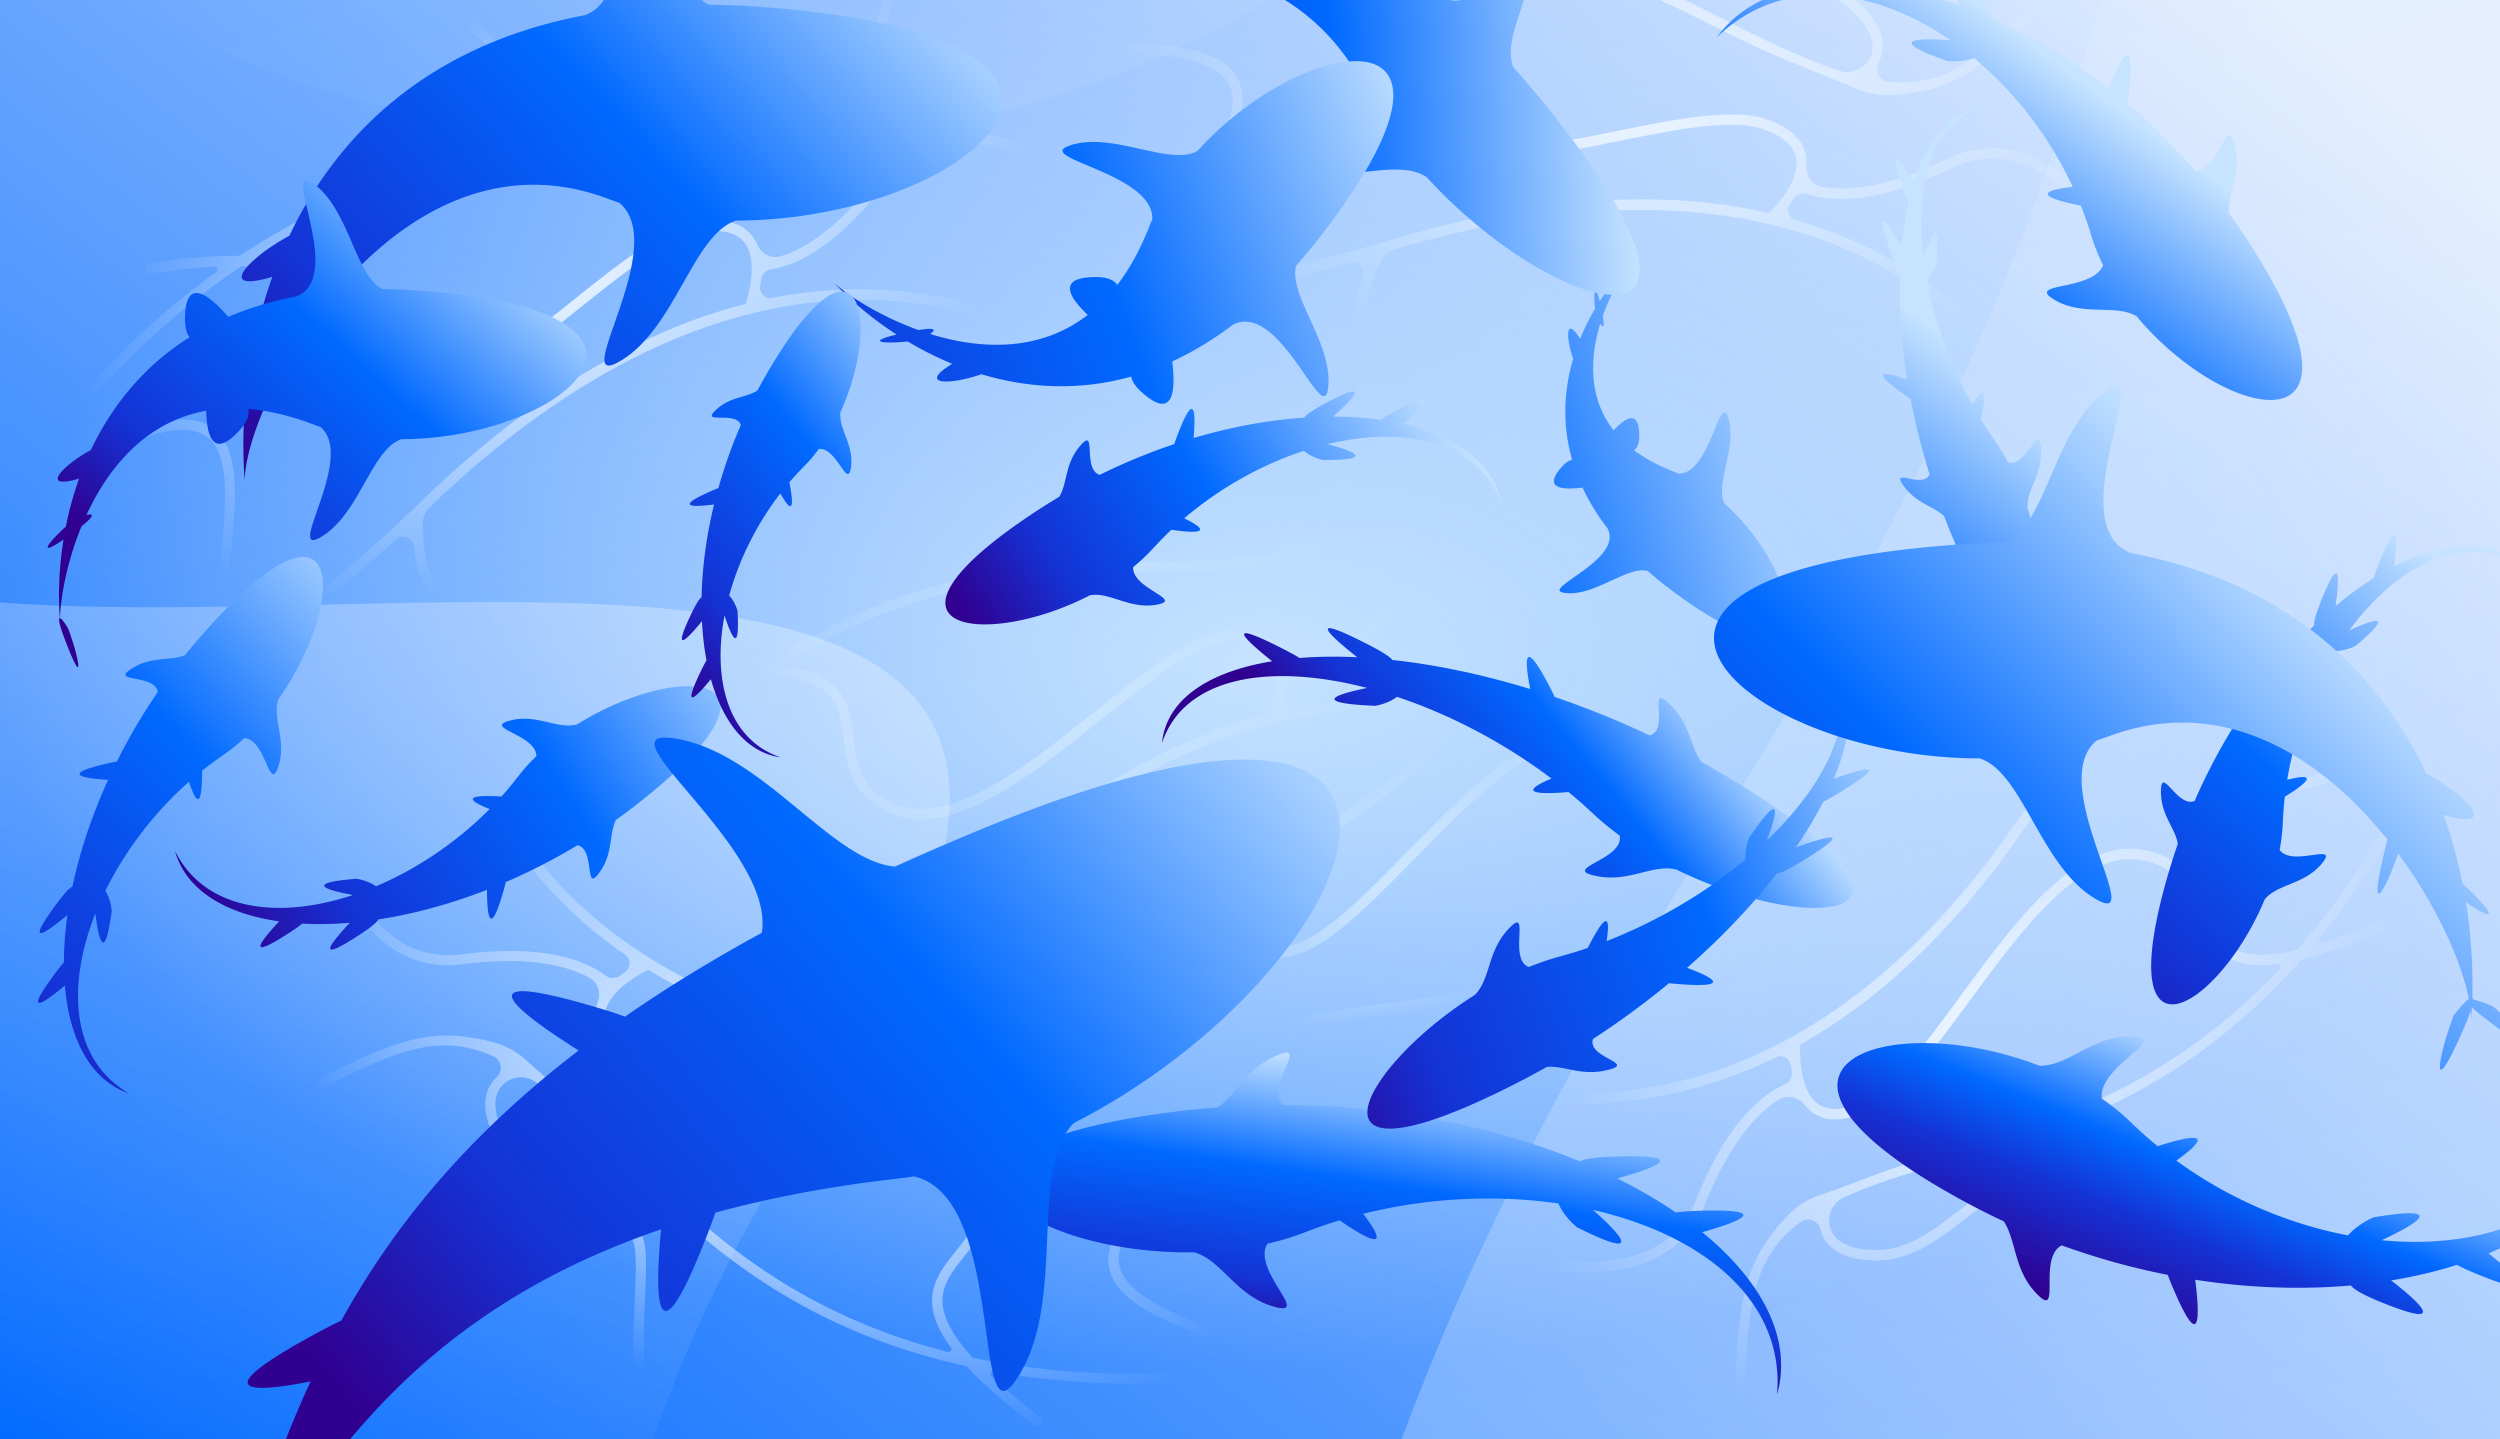
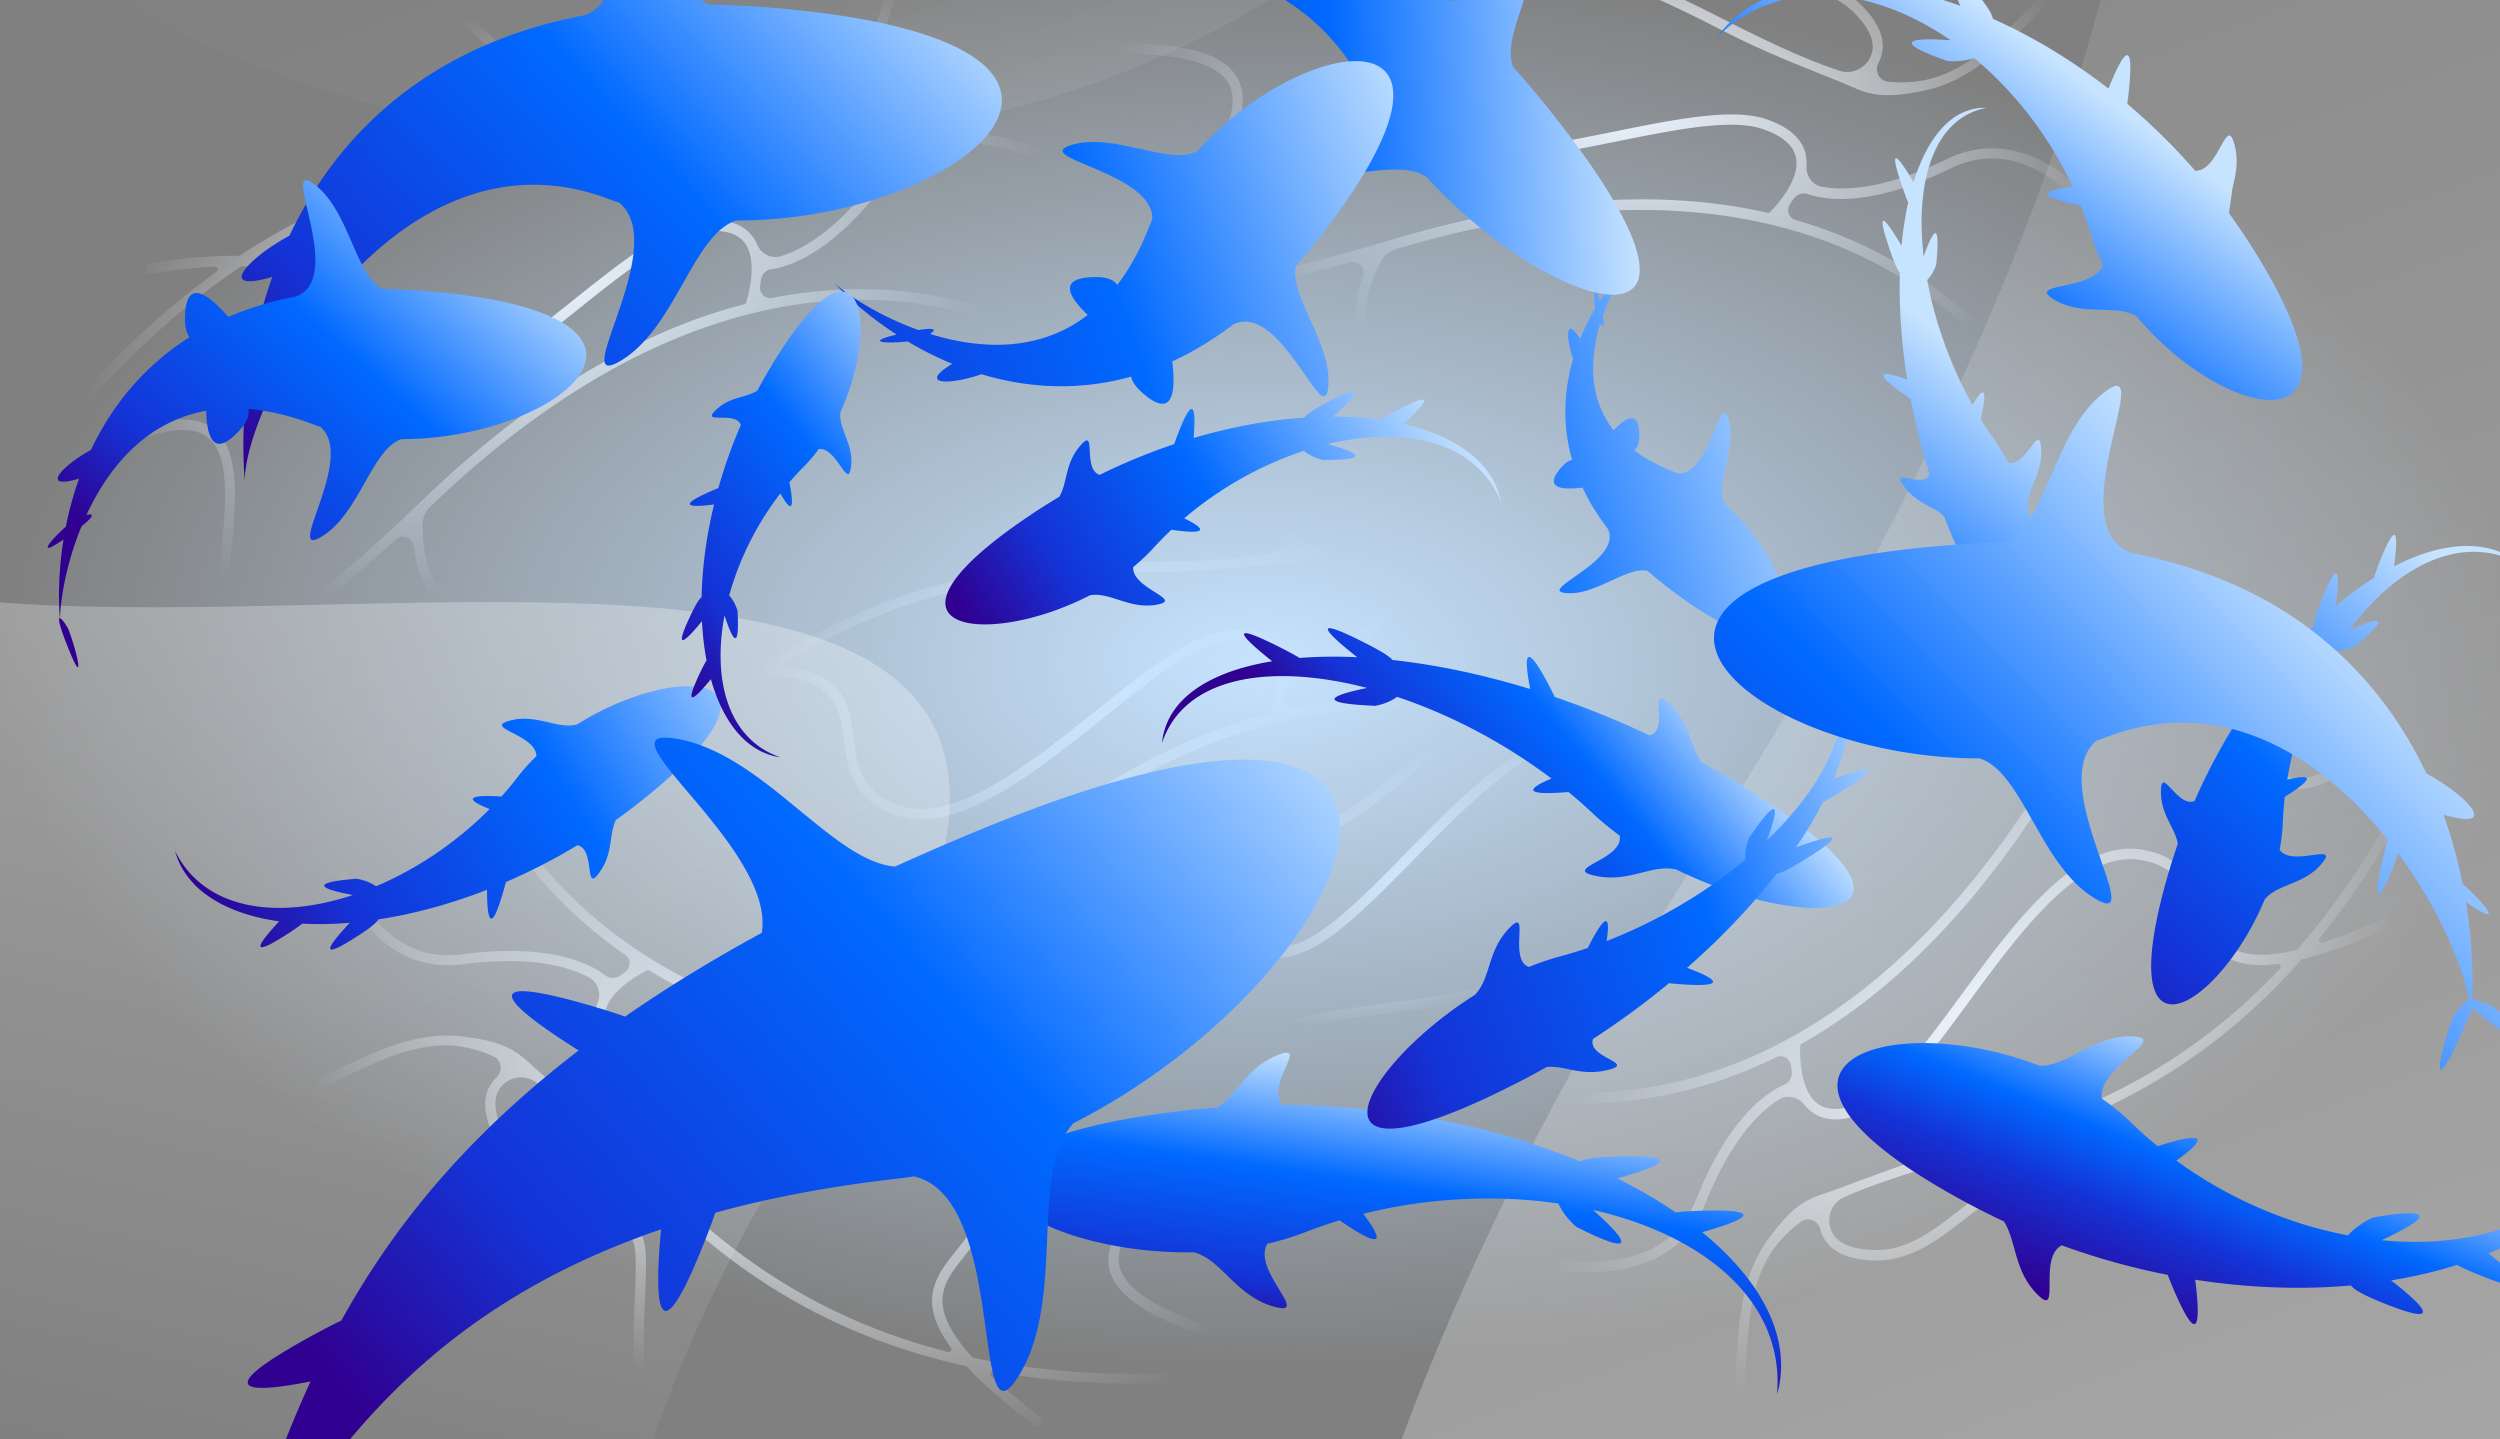
<svg xmlns="http://www.w3.org/2000/svg" fill="none" height="608" width="1056">
  <rect width="100%" height="100%" fill="#808080" stroke="none" />
  <g clip-path="url(#a)">
-     <path d="M0 0h1056v608H0z" fill="url(#b)" />
    <path d="M1033.27 84.966a435 435 0 0 0 4.28-11.18c.23-.61-.06-1.31-.64-1.558l-1.81-.777c-.57-.245-1.22.044-1.44.647-38.634 104.905-108.147 174.007-114.224 179.915-.011.015-.029.026-.044.039-8.625 6.685-21.411 21.993-41.916 54.52-2.094 3.323-6.895 2.82-8.413-.913-3.497-8.584-9.631-18.531-20.034-22.863-14.463-6.023-32.977.597-55.046 19.675 20.82-18.001 40.622-20.947 53.576-15.563 12.541 5.211 18.21 20.533 20.41 28.763.749 2.794.323 5.771-1.128 8.18l-.026.034c-60.636 100.657-127.952 129.47-173.743 135.917-45.003 6.336-78.637-7.071-84.757-9.745-.562-.244-1.195.018-1.434.597l-.779 1.873c-.251.609.017 1.329.605 1.591 6.429 2.876 40.217 16.594 86.76 10.104 19.445-2.713 38.447-8.64 56.789-17.663 2.724-1.337 5.932.563 6.282 3.758q.114 1.043.276 2.119c.364 2.414-.881 4.764-2.99 5.68-8.488 3.69-23.959 14.859-37.396 48.616-7.511 18.874-24.909 27.644-51.71 26.065-6.855-.404-13.48-1.468-19.27-2.709-10.106-2.163-19.787-6.236-28.589-12.04-31.36-20.686-76.109-34.872-109.656-43.39-35.934-9.123-66.32-13.687-72.43-14.561-.619-.089-1.168.374-1.233 1.029l-.202 2.038c-.064.646.367 1.24.978 1.327 12.8 1.844 133.583 20.218 189.507 63.819 20.295 15.825 32.027 33.378 33.917 50.758.584 5.344.149 9.931-.565 13.486-.635 3.142-4.024 4.602-6.609 2.85-13.245-8.984-28.206-19.547-44.933-31.353a11477 11477 0 0 0-24.003-16.909c-26.258-18.436-55.027-31.275-85.501-38.155-24.369-5.504-49.872-7.233-75.805-5.138-39.585 3.211-68.248 14.503-73.983 16.907-.581.245-.843.953-.587 1.565l.789 1.892c.245.594.887.881 1.445.646 5.557-2.33 33.795-13.459 72.879-16.591 36.696-2.941 90.128.828 143.723 32.973 2.649 1.587 3.426 5.311 1.583 7.805-2.45 3.315-6.299 7.156-12.052 9.729-12.383 5.537-28.878 3.504-49.023-6.047-44.759-21.221-82.937-19.172-107.084-13.72-22.852 5.162-37.499 14.046-41.303 16.543-.534.352-.68 1.108-.317 1.668l1.104 1.721c.34.532 1.001.697 1.511.37 3.628-2.346 18.105-11.063 40.142-16.009 23.499-5.274 60.673-7.219 104.31 13.468 21.31 10.101 38.953 12.137 52.449 6.051 6.207-2.798 10.433-6.849 13.22-10.482 2.464-3.217 6.858-3.874 10.179-1.544l.065.045c8.406 5.901 16.401 11.542 23.997 16.904 60.785 42.902 94.701 66.84 113.951 65.085 2.534-.23 4.91 1.467 5.684 4.057 1.374 4.612 4.204 10.632 10.016 16.113 12.983 12.25 34.829 16.5 64.942 12.644.614-.08 1.047-.677.956-1.333l-.28-2.041c-.09-.65-.66-1.105-1.268-1.026-28.394 3.63-49.652-.321-61.529-11.448-3.753-3.518-6.093-7.266-7.553-10.581-1.978-4.499-1.225-9.684 1.545-13.576 4.258-5.978 6.457-15.813 6.948-30.53 1.371-41.244 2.096-62.787 23.815-78.991 2.997-2.235 7.338-.656 8.334 3.147.342 1.306.845 2.6 1.564 3.849 3.388 5.897 10.451 9.038 20.996 9.336 15.343.435 27.393-8.912 38.021-17.156 11.403-8.845 21.251-16.487 32.627-11.18 4.848 2.262 10.594 5.788 17.244 9.871 11.799 7.249 25.577 15.706 40.266 20.817.825.285 1.076 1.405.447 2.015-31.382 30.562-65.435 43.217-90.234 48.369-28.285 5.873-50.266 3.401-55.262 2.7-.599-.082-1.14.352-1.227.983l-.282 2.032c-.089.661.346 1.283.973 1.374 2.914.426 11.112 1.416 22.888 1.153 5.643-.129 10.682 4.006 11.897 9.885 1.175 5.68 3.475 12.184 7.946 17.277 4.827 5.494 11.315 8.364 19.289 8.538 3.534.076 7.615-.041 12.341-.175 31.82-.904 84.935-2.409 89.269 54.894.05.651.573 1.155 1.187 1.126l1.928-.093c.621-.032 1.096-.599 1.045-1.262-2.003-26.615-14.225-44.428-36.335-52.961-18.718-7.222-41.015-6.591-57.293-6.131-4.675.131-8.711.246-12.145.174-6.779-.147-12.243-2.527-16.249-7.079-4.247-4.83-6.254-11.359-7.192-16.786-.766-4.441 2.03-8.623 6.221-9.219a191 191 0 0 0 11.711-2.038c26.145-5.403 62.334-18.946 95.22-52.282.275-.281.67-.39 1.045-.289 15.276 3.99 31.314 3.713 46.983-5.704.538-.325.709-1.068.385-1.642l-1.008-1.777c-.32-.559-.996-.748-1.523-.431-13.119 7.861-26.68 8.805-39.832 6.132-.889-.181-1.248-1.327-.628-2.01a214 214 0 0 0 9.119-10.658c.399-.498.332-1.257-.149-1.688l-1.492-1.341a1.07 1.07 0 0 0-1.568.125 206 206 0 0 1-11.679 13.389c-.277.29-.684.403-1.067.286-15.636-4.743-30.452-13.841-42.964-21.525-6.76-4.152-12.596-7.734-17.665-10.099-13.583-6.336-24.835 2.393-36.746 11.634-10.595 8.22-21.553 16.72-35.49 16.324-9.001-.253-14.875-2.655-17.461-7.141a10.5 10.5 0 0 1-.674-1.405c-2.122-5.384.463-11.47 5.451-13.714 11.944-5.364 27.419-10.451 47.529-15.974l1.96-.536c29.105-7.982 73.09-20.044 116.64-57.136 9.412-8.014 18.424-16.911 27.015-26.618a1 1 0 0 1 .499-.306c9.975-2.466 21.977-6.783 36.327-13.043.57-.247.84-.95.59-1.555l-.77-1.9c-.24-.604-.91-.892-1.47-.645-10.105 4.404-18.736 7.722-26.139 10.118-1.069.346-1.909-1.021-1.18-1.913 10.235-12.55 19.818-26.313 28.659-41.232 11.26-18.981 21.52-40.124 30.73-63.25a556 556 0 0 0 5.76-15.14c.05-.131.12-.256.21-.358 20.81-24.214 36.69-49.332 47.82-69.555 11.46-20.827 19.45-39.175 24.22-51.156 2.66-6.691 4.32-11.394 5.02-13.43.21-.622-.1-1.314-.7-1.538l-1.83-.699c-.57-.223-1.2.082-1.41.687-1.9 5.557-11.23 31.741-28.97 63.937-8.93 16.223-20.96 35.638-36.16 55.168-.79 1.01-2.33.071-1.92-1.172a675 675 0 0 0 9.88-32.761c.17-.629-.17-1.298-.77-1.495l-1.86-.608c-.59-.195-1.21.157-1.38.784-4.84 17.644-10.04 34.034-15.54 49.277q-.075.205-.21.361c-13.55 15.665-29.17 30.918-46.947 44.125-12.623 9.38-22.537 12.549-29.467 9.418-11.104-5.016-14.583-25.795-17.655-44.128-3.025-18.074-5.641-33.679-14.99-35.825-.894-.206-1.239-1.371-.608-2.049 7.817-8.389 19.588-21.771 32.856-39.391 20.243-26.885 47.921-69.03 68.711-121.26zM827.193 484.962l-1.963.539c-23.016 6.321-40.036 13.634-53.365 18.225-7.625 2.626-13.905 4.144-25.497 20.433-11.668 16.397-12.67 37.857-13.761 70.708-.609 18.366-3.97 28.56-10.577 32.081-10.521 5.608-31.268-4.811-63.019-25.856q.103-.246.213-.519c1.476-3.708 3.738-11.355 2.684-21.594-1.122-10.911-6.375-26.645-23.759-43.796-.841-.831-.126-2.292.987-2.012 7.009 1.765 15.901 3.495 25.342 4.057 28.355 1.689 47.649-8.23 55.791-28.688 10.828-27.201 22.952-38.951 31.034-44.012 3.593-2.247 8.24-1.251 10.978 2.202a16.5 16.5 0 0 0 2.626 2.663c5.555 4.479 13.324 4.605 23.092.371 13.8-5.98 28.378-25.817 43.806-46.816 22.003-29.947 46.943-63.884 72.386-59.699 15.224 2.503 19.176 12.152 23.362 22.364 3.685 8.991 7.495 18.294 19.316 21.175 4.196 1.021 9.234 1.163 15.217.399 1.057-.135 1.694 1.242.943 2.034-49.033 51.931-101.097 66.211-135.839 75.738zm104.319-232.966c6.548 1.504 9.16 17.101 11.684 32.182 3.26 19.466 6.955 41.53 20.195 47.512 8.467 3.824 19.414.606 33.475-9.843 13.324-9.908 25.464-20.936 36.424-32.431.87-.907 2.3.147 1.83 1.343-19.14 48.026-41.4 83.573-64.585 110.187a1.1 1.1 0 0 1-.577.351c-28.687 6.748-33.369-4.67-38.577-17.383-4.257-10.385-9.08-22.155-26.627-25.045-27.835-4.581-53.556 30.424-76.253 61.308-15.09 20.536-29.344 39.933-42.141 45.48-8.302 3.599-14.681 3.676-18.96.232-6.773-5.453-7.168-18.409-7.004-24.005.014-.418.228-.788.572-.985a222 222 0 0 0 17.904-11.291c33.548-23.468 64.325-58.217 91.474-103.28 23.253-38.596 40.24-61.933 51.437-70.602l.034.04c.012-.016.149-.139.372-.358 3.779-2.841 6.881-3.978 9.325-3.415z" fill="url(#c)" />
    <path d="M717.777 474.519a461 461 0 0 0 11.852-1.702c.639-.102 1.112-.694 1.047-1.32l-.202-1.957c-.065-.622-.631-1.043-1.266-.944-110.444 17.321-204.645-9.758-212.764-12.191-.019-.002-.037-.013-.056-.019-10.038-4.28-29.634-7.996-68.028-10.073-3.923-.21-5.82-4.649-3.299-7.793 5.796-7.233 11.499-17.433 10.218-28.629-1.78-15.567-16.575-28.515-43.984-38.505 25.86 9.423 38.073 25.285 39.676 39.222 1.554 13.491-9.07 25.903-15.187 31.831-2.076 2.014-4.884 3.091-7.695 2.996l-.043-.006c-117.443-3.963-175.382-48.737-203.305-85.597-27.443-36.225-32.106-72.132-32.749-78.78-.06-.609-.598-1.034-1.22-.961l-2.015.231c-.654.077-1.153.662-1.095 1.302.617 7.017 5.083 43.209 33.41 80.705 11.837 15.665 26.264 29.377 43.075 41.007 2.495 1.728 2.396 5.455-.225 7.316q-.855.607-1.716 1.273c-1.931 1.492-4.59 1.549-6.417.153-7.355-5.618-24.643-13.694-60.672-8.998-20.142 2.627-36.273-8.301-47.941-32.48-2.983-6.184-5.28-12.489-7.015-18.151-3.03-9.88-4.185-20.32-3.4-30.834 2.802-37.463-6.591-83.458-15.482-116.908-9.524-35.829-20.33-64.593-22.54-70.356-.225-.584-.896-.838-1.5-.576l-1.879.815c-.596.259-.904.925-.683 1.501 4.62 12.078 47.371 126.527 36.51 196.603-3.943 25.432-13.564 44.225-27.825 54.337-4.384 3.111-8.603 4.964-12.056 6.071-3.054.976-5.979-1.274-5.706-4.385 1.4-15.943 3.343-34.154 5.512-54.512.987-9.25 2.022-18.979 3.085-29.199 3.32-31.911.53-63.291-8.295-93.26-7.056-23.966-17.961-47.084-32.415-68.717C31.41 110.015 7.594 90.474 2.702 86.636c-.498-.389-1.243-.273-1.654.249l-1.268 1.61c-.399.503-.337 1.204.14 1.577 4.74 3.72 28.207 22.967 49.97 55.582 20.434 30.623 43.153 79.131 41.166 141.595-.097 3.087-2.97 5.578-6.046 5.182-4.09-.526-9.318-2.018-14.366-5.791-10.865-8.121-17.12-23.519-18.584-45.765-3.253-49.429-23.629-81.779-40.146-100.218-15.634-17.448-30.524-25.917-34.558-28.025-.567-.295-1.298-.054-1.612.536l-.965 1.802c-.299.556-.121 1.213.413 1.499 3.815 2.027 18.477 10.429 33.526 27.272 16.046 17.959 35.842 49.483 39.016 97.671 1.55 23.531 8.36 39.934 20.247 48.76a34.36 34.36 0 0 0 15.592 6.445c4.01.586 6.723 4.104 6.304 8.14l-.007.078a10947 10947 0 0 1-3.084 29.191c-7.883 73.982-12.282 115.26-1.378 131.221 1.435 2.101 1.109 5.003-.777 6.941-3.36 3.445-7.24 8.847-9.198 16.592-4.38 17.305 2.542 38.456 20.57 62.882.369.498 1.101.586 1.63.187l1.646-1.239c.524-.395.645-1.114.28-1.607-16.995-23.035-23.892-43.527-19.954-59.318 1.245-4.991 3.38-8.86 5.565-11.749 2.967-3.918 7.863-5.785 12.61-5.26 7.296.809 16.957-2.057 30.051-8.793 36.695-18.881 55.865-28.735 80.593-17.652 3.411 1.529 4.145 6.09 1.308 8.811a15.6 15.6 0 0 0-2.6 3.24c-3.502 5.83-2.808 13.529 2.065 22.886 7.09 13.614 21.121 19.588 33.496 24.859 13.277 5.655 24.746 10.537 25.65 23.057.383 5.336.1 12.071-.229 19.868-.587 13.836-1.268 29.988 1.419 45.307.153.859-.704 1.624-1.542 1.371-41.974-12.534-69.606-36.118-86.178-55.272-18.9-21.848-27.442-42.252-29.262-46.957-.22-.564-.862-.825-1.456-.594l-1.912.744c-.62.243-.952.926-.726 1.518 1.046 2.753 4.172 10.396 10.135 20.554 2.859 4.866 1.701 11.281-2.843 15.205-4.39 3.791-8.951 8.966-11.223 15.351-2.449 6.891-1.798 13.956 1.932 21.005 1.654 3.124 3.743 6.632 6.16 10.695 16.281 27.355 43.453 73.019-4.491 104.7-.545.361-.73 1.063-.406 1.586l1.02 1.638c.33.527 1.057.666 1.611.299 22.273-14.707 31.883-34.054 28.573-57.521-2.804-19.867-14.21-39.036-22.536-53.031-2.391-4.02-4.456-7.489-6.064-10.524-3.173-5.992-3.754-11.924-1.728-17.639 2.152-6.062 6.878-10.993 11.162-14.454 3.506-2.832 8.52-2.425 11.081.946a192 192 0 0 0 7.481 9.237c17.448 20.207 46.895 45.225 92.024 57.723.38.103.667.396.762.772 3.951 15.286 12 29.16 27.855 38.263.544.311 1.277.099 1.621-.463l1.061-1.746c.333-.551.169-1.234-.365-1.54-13.253-7.633-20.679-19.018-24.747-31.808-.275-.864.551-1.736 1.45-1.527a214 214 0 0 0 13.749 2.777c.63.106 1.259-.323 1.402-.952l.445-1.956a1.07 1.07 0 0 0-.872-1.309 206 206 0 0 1-17.381-3.683 1.05 1.05 0 0 1-.769-.793c-3.469-15.967-2.735-33.338-2.115-48.008.336-7.926.624-14.768.222-20.347-1.078-14.949-14.18-20.528-28.051-26.434-12.338-5.254-25.097-10.687-31.536-23.053-4.161-7.986-4.922-14.287-2.263-18.729.27-.454.573-.875.899-1.273 3.67-4.475 10.245-5.179 14.633-1.916 10.501 7.823 22.477 18.864 37.092 33.741l1.422 1.452c21.142 21.536 53.09 54.085 106.692 74.07 11.581 4.32 23.74 7.86 36.402 10.639a1 1 0 0 1 .51.287c7.01 7.513 16.624 15.895 29.079 25.384.492.375 1.236.267 1.644-.243l1.286-1.596c.408-.51.338-1.227-.154-1.603-8.766-6.68-15.865-12.604-21.562-17.904-.823-.765-.038-2.165 1.097-1.963 15.945 2.832 32.631 4.502 49.969 4.965 22.059.592 45.524-.736 70.207-3.954a571 571 0 0 0 16.031-2.334c.139-.02.282-.021.415.009 31.28 6.386 60.95 8.028 84.034 7.906 23.774-.123 43.69-2.077 56.476-3.746 7.141-.932 12.056-1.773 14.173-2.156.647-.117 1.099-.728 1.007-1.354l-.281-1.94c-.087-.613-.658-1.011-1.287-.899-5.779 1.046-33.195 5.64-69.952 5.823-18.521.092-41.333-.959-65.793-4.73-1.266-.196-1.196-2.002.088-2.25a671 671 0 0 0 33.425-7.321c.634-.154 1.05-.782.932-1.399l-.372-1.917c-.119-.614-.728-.981-1.358-.826-17.769 4.363-34.617 7.799-50.61 10.415q-.214.035-.418-.01c-20.277-4.205-41.207-10.429-61.398-19.525-14.338-6.46-21.932-13.578-22.571-21.155-1.024-12.141 15.433-25.296 29.952-36.903 14.314-11.442 26.672-21.324 23.995-30.535-.255-.881.594-1.75 1.494-1.528 11.133 2.744 28.553 6.511 50.403 9.523 33.339 4.594 83.627 8.253 139.37.987zm-449.72 14.716-1.427-1.452c-16.726-17.028-31.399-28.334-41.898-37.742-6.006-5.383-10.39-10.129-30.261-12.325-20.003-2.21-39.236 7.363-68.463 22.402-16.34 8.41-26.88 10.436-33.172 6.379-10.02-6.46-11.02-29.655-8.094-67.635.179-.019.362-.041.557-.066 3.958-.516 11.739-2.263 20.169-8.168 8.985-6.292 20.171-18.54 26.69-42.074.316-1.14 1.941-1.226 2.238-.118 1.87 6.982 4.687 15.591 8.792 24.112 12.33 25.59 30.387 37.615 52.221 34.767 29.03-3.783 45.197 1.087 53.552 5.682 3.712 2.045 5.104 6.589 3.42 10.662a16.6 16.6 0 0 0-1.047 3.59c-1.208 7.032 2.464 13.88 10.918 20.352 11.941 9.142 36.366 12.22 62.219 15.473 36.871 4.641 78.656 9.905 87.386 34.166 5.225 14.518-1.279 22.667-8.162 31.294-6.06 7.597-12.331 15.454-9.093 27.181 1.152 4.163 3.48 8.633 7.06 13.487.633.858-.261 2.084-1.317 1.814-69.233-17.549-107.052-56.075-132.288-81.785zm254.281-22.29c1.873 6.453-10.479 16.327-22.424 25.873-15.416 12.324-32.89 26.293-31.67 40.771.782 9.257 8.922 17.252 24.894 24.449 15.144 6.818 30.682 12.046 46.062 16.029 1.215.316.991 2.081-.285 2.247-51.268 6.663-93.154 4.526-127.688-2.77a1.1 1.1 0 0 1-.588-.334c-19.86-21.773-12.165-31.42-3.596-42.159 6.999-8.773 14.932-18.717 8.915-35.45-9.55-26.544-52.648-31.971-90.675-36.762-25.284-3.183-49.167-6.191-60.242-14.67-7.185-5.5-10.358-11.034-9.432-16.448 1.465-8.571 12.59-15.224 17.558-17.805.372-.19.799-.184 1.139.021a222 222 0 0 0 18.579 10.142c36.831 17.88 82.167 27.847 134.747 29.624 45.033 1.523 73.688 5 86.711 10.56l-.018.049c.019.003.194.062.494.151 4.321 1.918 6.824 4.074 7.523 6.483z" fill="url(#d)" />
    <path d="M-41.054 401.5a464 464 0 0 0-7.04 9.684c-.373.531-.278 1.282.216 1.672l1.544 1.219c.491.387 1.188.275 1.56-.25C19.789 322.56 104.868 273.891 112.27 269.764q.025-.016.053-.026c10.065-4.215 26.39-15.676 54.641-41.758 2.885-2.666 7.391-.932 7.888 3.067 1.146 9.198 4.485 20.397 13.406 27.282 12.401 9.575 31.999 7.991 58.267-4.698-24.782 11.974-44.669 9.675-55.779 1.109-10.757-8.289-12.251-24.559-12.238-33.077.003-2.893 1.188-5.656 3.216-7.606l.033-.026c84.705-81.448 157.195-91.783 203.088-86.112 45.104 5.573 74.1 27.258 79.316 31.431.478.381 1.158.292 1.539-.205l1.239-1.606c.401-.523.329-1.288-.171-1.693-5.461-4.448-34.525-26.473-81.156-32.298-19.482-2.432-39.371-1.645-59.428 2.303-2.978.584-5.582-2.085-5.09-5.261q.162-1.037.284-2.118c.276-2.425 2.089-4.371 4.363-4.708 9.156-1.358 26.997-8.125 48.743-37.232 12.156-16.273 31.236-20.223 56.706-11.735 6.514 2.172 12.635 4.92 17.905 7.622 9.196 4.715 17.487 11.163 24.479 19.055 24.909 28.122 64.436 53.447 94.618 70.388 32.33 18.145 60.486 30.447 66.16 32.878.574.247 1.224-.057 1.458-.673l.725-1.915c.229-.608-.033-1.293-.6-1.536-11.881-5.106-123.744-54.229-166.42-110.862C454.029 59.2 447.26 39.202 449.95 21.928c.825-5.313 2.437-9.629 4.05-12.876 1.429-2.87 5.081-3.4 7.122-1.036 10.456 12.117 22.159 26.204 35.245 41.95 5.944 7.155 12.199 14.68 18.786 22.565 20.566 24.624 45.012 44.497 72.652 59.058 22.102 11.646 46.28 19.941 71.867 24.656 39.06 7.183 69.673 3.726 75.835 2.894.625-.086 1.062-.701.974-1.359l-.271-2.032c-.082-.637-.627-1.081-1.227-1-5.972.807-36.131 4.217-74.687-2.912-36.2-6.693-86.818-24.215-130.222-69.18-2.146-2.221-1.928-6.018.499-7.948 3.228-2.565 7.942-5.274 14.166-6.264 13.397-2.13 28.797 4.12 45.769 18.576 37.709 32.121 75.109 40.06 99.843 41.069 23.408.952 39.86-3.822 44.183-5.244.607-.202.944-.893.739-1.529l-.619-1.949c-.191-.602-.786-.932-1.363-.749-4.113 1.323-20.357 5.979-42.923 5.03-24.063-1.012-60.465-8.792-97.229-40.105-17.954-15.29-34.462-21.84-49.076-19.47a34.35 34.35 0 0 0-15.489 6.687c-3.216 2.467-7.63 1.96-10.232-1.153l-.05-.06A11165 11165 0 0 1 499.51 46.99c-47.552-57.22-74.084-89.148-93.128-92.454-2.507-.437-4.361-2.693-4.436-5.395-.128-4.81-1.297-11.359-5.486-18.162-9.354-15.203-29.346-24.982-59.427-29.081-.613-.083-1.187.381-1.27 1.038l-.259 2.044c-.082.65.35 1.239.958 1.32 28.362 3.871 47.863 13.21 56.442 27.04 2.71 4.372 3.996 8.6 4.545 12.18.741 4.858-1.333 9.67-5.019 12.709-5.665 4.667-10.344 13.592-14.641 27.676-12.039 39.472-18.336 60.087-43.52 70.091-3.474 1.38-7.256-1.272-7.23-5.203a15.6 15.6 0 0 0-.51-4.123c-1.739-6.575-7.744-11.444-17.85-14.471-14.703-4.406-28.767 1.49-41.172 6.69-13.31 5.578-24.804 10.399-34.412 2.32-4.093-3.445-8.726-8.343-14.086-14.013-9.512-10.066-20.62-21.812-33.476-30.564-.722-.489-.674-1.636.091-2.061 38.246-21.36 74.417-24.734 99.702-23.265 28.84 1.677 49.424 9.774 54.066 11.749.558.235 1.193-.043 1.441-.63l.8-1.89c.257-.614-.001-1.328-.583-1.579-2.703-1.168-10.363-4.254-21.802-7.06-5.483-1.341-9.274-6.643-8.921-12.636.342-5.79-.19-12.668-3.184-18.748-3.234-6.56-8.754-11.017-16.408-13.256-3.393-.992-7.364-1.94-11.963-3.038-30.962-7.394-82.645-19.74-71.943-76.2.122-.643-.253-1.265-.854-1.397l-1.885-.41c-.609-.131-1.214.293-1.337.947-4.981 26.221 2.194 46.598 21.328 60.581 16.199 11.838 37.894 17.021 53.733 20.806 4.549 1.088 8.475 2.025 11.773 2.988 6.508 1.902 11.166 5.62 13.852 11.056 2.846 5.768 3.088 12.594 2.584 18.079-.414 4.488-4.201 7.8-8.403 7.286-3.76-.46-7.71-.827-11.838-1.075-26.651-1.574-65.115 2.102-105.533 25.749a1.07 1.07 0 0 1-1.085.008c-13.714-7.821-29.273-11.721-46.851-6.698-.603.174-.962.847-.798 1.485l.511 1.978c.164.624.768.982 1.359.812 14.711-4.182 28.051-1.571 40.058 4.427.811.405.86 1.605.084 2.104a215 215 0 0 0-11.575 7.923 1.25 1.25 0 0 0-.295 1.668l1.093 1.683a1.07 1.07 0 0 0 1.546.287 206 206 0 0 1 14.756-9.895 1.05 1.05 0 0 1 1.105.001c13.867 8.642 25.81 21.277 35.897 31.948 5.449 5.765 10.154 10.74 14.435 14.341 11.47 9.647 24.604 4.142 38.506-1.688 12.368-5.185 25.157-10.546 38.512-6.543 8.627 2.583 13.675 6.429 15.007 11.432.137.51.228 1.02.286 1.532.65 5.75-3.428 10.956-8.827 11.828-12.928 2.076-29.193 2.968-50.047 3.077l-2.032.008c-30.179.147-75.787.368-127.479 24.871-11.171 5.294-22.185 11.544-33.003 18.686a1 1 0 0 1-.561.165c-10.273-.21-22.984.841-38.47 3.158-.612.091-1.054.7-.973 1.348l.25 2.034c.08.648.643 1.098 1.256 1.007 10.9-1.629 20.096-2.591 27.868-2.981 1.121-.056 1.577 1.482.642 2.155-13.145 9.459-25.973 20.26-38.39 32.369-15.801 15.404-31.205 33.155-46.102 53.096a570 570 0 0 0-9.501 13.122 1.2 1.2 0 0 1-.296.291c-26.382 17.978-48.241 38.108-64.244 54.745-16.483 17.132-28.964 32.775-36.68 43.106-4.309 5.77-7.133 9.88-8.333 11.666-.367.545-.244 1.295.269 1.665l1.587 1.151c.5.365 1.183.233 1.542-.296 3.277-4.874 19.094-27.733 44.583-54.217 12.844-13.344 29.499-28.969 49.252-43.879 1.023-.771 2.27.538 1.552 1.631a672 672 0 0 0-18.05 29.07c-.33.563-.17 1.299.354 1.644l1.635 1.069c.523.343 1.21.163 1.539-.398 9.257-15.781 18.537-30.257 27.809-43.548q.123-.178.299-.293c17.148-11.608 36.2-22.278 56.796-30.414 14.626-5.778 25.023-6.262 30.902-1.439 9.419 7.729 7.38 28.699 5.583 47.2-1.773 18.239-3.302 33.988 5.169 38.489.81.431.84 1.646.054 2.137-9.727 6.069-24.571 15.934-41.961 29.502-26.533 20.703-64.21 54.21-97.854 99.245zM261.868 68.779l2.035-.011c23.868-.124 42.203-2.765 56.267-3.735 8.046-.555 14.505-.39 29.93-13.107 15.528-12.802 22.07-33.266 31.658-64.705 5.36-17.578 11.254-26.548 18.549-28.232 11.617-2.682 28.945 12.77 54.138 41.341-.111.141-.222.288-.341.446-2.388 3.197-6.559 9.994-8.202 20.155-1.751 10.828-.766 27.386 11.566 48.464.596 1.021-.474 2.247-1.476 1.688-6.31-3.526-14.447-7.507-23.418-10.503-26.943-8.997-48.152-4.431-61.329 13.21-17.523 23.453-32.283 31.649-41.402 34.437-4.054 1.237-8.282-.932-10.029-4.979a16.6 16.6 0 0 0-1.844-3.253c-4.201-5.768-11.67-7.909-22.203-6.358-14.879 2.19-34.111 17.558-54.465 33.828-29.027 23.202-61.928 49.495-85.409 38.844-14.052-6.374-15.361-16.718-16.75-27.666-1.223-9.64-2.485-19.613-13.151-25.466-3.788-2.077-8.616-3.523-14.592-4.339-1.056-.144-1.312-1.64-.382-2.209 60.841-37.41 114.827-37.673 150.852-37.847zM100.606 266.643c-5.933-3.154-4.403-18.894-2.922-34.113 1.91-19.644 4.073-41.91-7.159-51.127-7.182-5.892-18.589-5.628-34.882.808-15.445 6.106-30.024 13.604-43.601 21.855-1.073.65-2.182-.74-1.412-1.771 30.958-41.405 61.687-69.949 90.99-89.625a1.1 1.1 0 0 1 .649-.189c29.455.936 31.009 13.179 32.736 26.808 1.412 11.134 3.012 23.753 19.205 31.102 25.69 11.655 59.622-15.465 89.563-39.392 19.907-15.91 38.711-30.938 52.51-32.97 8.952-1.318 15.132.264 18.369 4.702 5.124 7.025 2.14 19.639.527 25.001-.122.399-.425.7-.808.802a222 222 0 0 0-20.223 6.252c-38.493 13.946-77.241 39.506-115.165 75.969-32.482 31.229-54.949 49.351-68.013 54.813l-.023-.047c-.015.012-.179.096-.452.249-4.387 1.762-7.678 2.054-9.892.876z" fill="url(#e)" />
    <path d="M305.719 169.996a462 462 0 0 0-10.692 5.39c-.573.301-.832 1.012-.572 1.585l.815 1.791c.26.568.931.787 1.502.491 99.166-51.612 197.085-55.962 205.556-56.244.019-.004.04 0 .059 0 10.879.858 30.638-1.864 67.692-12.13 3.785-1.05 6.999 2.552 5.611 6.336-3.19 8.703-5.345 20.189-.563 30.393 6.647 14.188 24.798 21.746 53.961 22.481-27.514-.691-44.146-11.835-50.106-24.534-5.772-12.293.343-27.443 4.252-35.011 1.326-2.571 3.645-4.486 6.339-5.292l.042-.008c112.584-33.668 181.771-9.69 219.983 16.35 37.557 25.592 53.418 58.14 56.147 64.237.251.558.896.79 1.462.522l1.836-.861c.596-.281.882-.994.624-1.583-2.821-6.454-18.588-39.336-57.386-65.851-16.211-11.077-34.257-19.477-53.897-25.143-2.915-.843-4.01-4.408-2.119-7.007q.618-.848 1.222-1.753c1.355-2.03 3.857-2.931 6.033-2.19 8.763 2.981 27.723 5.127 60.377-10.805 18.255-8.908 37.027-3.69 55.792 15.51 4.798 4.912 8.984 10.156 12.433 14.97 6.02 8.399 10.442 17.926 13.049 28.143 9.281 36.403 32.841 77.007 51.928 105.879 20.445 30.927 39.854 54.748 43.781 59.506.4.483 1.12.509 1.61.069l1.52-1.372c.48-.435.56-1.165.17-1.64-8.229-9.976-85.221-104.837-97.257-174.72-4.366-25.362-1.235-46.241 9.06-60.37 3.164-4.347 6.572-7.448 9.493-9.597 2.583-1.898 6.073-.698 6.806 2.338 3.753 15.558 7.714 33.439 12.146 53.427 2.012 9.082 4.131 18.634 6.38 28.66 7.021 31.305 19.666 60.16 37.581 85.754 14.321 20.468 32.031 38.907 52.621 54.806 31.45 24.258 60.25 35.191 66.11 37.27.59.21 1.26-.138 1.49-.763l.69-1.93c.21-.604-.07-1.249-.64-1.451-5.68-2.014-34.05-12.781-65.08-36.761-29.12-22.515-66.115-61.254-84.136-121.095-.892-2.957 1.038-6.234 4.08-6.839 4.044-.804 9.475-1.056 15.462.912 12.886 4.235 23.724 16.837 32.194 37.457 18.84 45.815 48.46 69.987 69.99 82.2 20.38 11.557 37.19 14.839 41.69 15.552.63.099 1.25-.362 1.36-1.021l.34-2.016c.1-.622-.27-1.188-.87-1.29-4.26-.705-20.84-3.997-40.47-15.166-20.93-11.909-49.74-35.482-68.11-80.146-8.96-21.811-20.647-35.188-34.725-39.767a34.35 34.35 0 0 0-16.833-1.14c-3.987.722-7.681-1.748-8.57-5.707l-.017-.076a10974 10974 0 0 1-6.38-28.652c-16.102-72.637-25.086-113.165-40.508-124.82-2.03-1.534-2.646-4.389-1.476-6.826 2.087-4.336 4.044-10.693 3.432-18.659-1.362-17.798-14.665-35.641-39.537-53.049-.507-.354-1.229-.204-1.604.342l-1.165 1.7c-.371.54-.256 1.26.247 1.611 23.449 16.42 36.516 33.645 37.816 49.868.41 5.127-.381 9.475-1.531 12.91-1.564 4.659-5.609 7.989-10.278 9.004-7.172 1.558-15.416 7.354-25.681 17.911-28.765 29.59-43.796 45.039-70.767 42.413-3.72-.362-5.869-4.452-4.047-7.935a15.6 15.6 0 0 0 1.432-3.9c1.462-6.642-1.65-13.718-9.251-21.034-11.058-10.645-26.261-11.837-39.67-12.89-14.388-1.128-26.814-2.101-31.661-13.681-2.064-4.935-3.942-11.41-6.114-18.905-3.852-13.302-8.355-28.83-15.782-42.493-.419-.766.149-1.764 1.024-1.791 43.78-1.495 77.487 12.055 99.299 24.93 24.876 14.686 39.475 31.304 42.699 35.184.389.464 1.08.507 1.57.099l1.575-1.315c.511-.428.608-1.18.204-1.67-1.868-2.276-7.267-8.525-16.156-16.253-4.261-3.701-5.207-10.15-2.15-15.318 2.953-4.992 5.627-11.351 5.746-18.127.126-7.312-2.743-13.801-8.525-19.295-2.563-2.434-5.661-5.093-9.247-8.174-24.149-20.741-64.456-55.365-29.107-100.673.402-.516.353-1.241-.12-1.633l-1.489-1.227c-.481-.395-1.214-.295-1.622.23-16.426 21.037-19.369 42.439-8.754 63.627 8.989 17.937 25.908 32.473 38.26 43.085 3.547 3.049 6.61 5.679 9.101 8.043 4.917 4.67 7.358 10.107 7.259 16.17-.108 6.43-3.016 12.61-5.974 17.257-2.421 3.801-7.304 5.013-10.805 2.634a192 192 0 0 0-10.035-6.372c-22.977-13.593-58.861-27.924-105.62-25.39a1.07 1.07 0 0 1-.968-.489c-8.616-13.229-20.667-23.816-38.596-27.391-.615-.122-1.243.313-1.389.955l-.45 1.993c-.14.629.234 1.224.837 1.344 14.995 3.011 25.662 11.437 33.594 22.264.535.731.03 1.82-.888 1.909-4.544.42-9.181.996-13.918 1.749a1.25 1.25 0 0 0-1.025 1.349l.201 1.996a1.07 1.07 0 0 0 1.244.963 206 206 0 0 1 17.649-2.047c.4-.03.777.162.981.506 8.377 14.03 13.216 30.729 17.303 44.831 2.207 7.62 4.114 14.197 6.273 19.358 5.786 13.826 19.983 14.939 35.012 16.117 13.369 1.048 27.194 2.132 37.239 11.802 6.488 6.244 9.218 11.973 8.112 17.031a10.4 10.4 0 0 1-.446 1.494c-2.053 5.41-8.061 8.173-13.26 6.478-12.446-4.069-27.316-10.718-45.909-20.162l-1.811-.923C702.455-4.868 661.8-25.539 604.625-27.4c-12.355-.405-25.008.114-37.895 1.515a1 1 0 0 1-.575-.11c-9.038-4.887-20.822-9.768-35.652-14.794-.586-.199-1.257.14-1.481.754l-.71 1.923c-.224.613.071 1.27.657 1.47 10.437 3.539 19.054 6.89 26.143 10.1 1.024.463.725 2.04-.414 2.21-16.016 2.397-32.365 6.13-48.947 11.217-21.097 6.468-42.916 15.204-65.286 26.12a569 569 0 0 0-14.452 7.32c-.125.064-.261.11-.396.124-31.685 3.915-60.332 11.813-82.173 19.285-22.496 7.692-40.75 15.89-52.338 21.547-6.471 3.16-10.863 5.522-12.748 6.56-.575.318-.809 1.04-.522 1.604l.884 1.75c.278.553.946.749 1.507.442 5.144-2.834 29.667-15.924 64.449-27.81 17.526-5.99 39.484-12.263 63.87-16.483 1.263-.217 1.773 1.516.635 2.16a671 671 0 0 0-29.35 17.591c-.552.349-.747 1.076-.438 1.624l.964 1.698c.308.544 1.002.698 1.55.35 15.452-9.797 30.327-18.423 44.653-25.999q.191-.102.4-.124c20.559-2.476 42.382-3.246 64.418-1.057 15.649 1.554 25.115 5.88 28.136 12.859 4.839 11.182-6.568 28.895-16.631 44.524-9.922 15.407-18.486 28.711-13.014 36.589.523.754-.006 1.848-.929 1.925-11.427.946-29.139 2.926-50.81 7.034-33.065 6.269-81.897 18.826-132.419 43.477zM727.306 12.739l1.815.922c21.28 10.81 38.791 16.851 51.741 22.423 7.408 3.188 13.075 6.29 32.61 2.04 19.665-4.28 34.845-19.482 57.755-43.05 12.809-13.179 22.153-18.458 29.411-16.617 11.556 2.93 19.895 24.597 29.224 61.53q-.243.111-.507.24c-3.587 1.75-10.406 5.885-16.515 14.169-6.511 8.827-13.211 24.001-11.89 48.385.063 1.181-1.45 1.781-2.084.825-3.998-6.021-9.412-13.284-16.018-20.052-19.841-20.328-40.789-25.972-60.577-16.315-26.312 12.837-43.187 13.372-52.571 11.679-4.171-.756-6.938-4.619-6.64-9.016a16.5 16.5 0 0 0-.151-3.737c-1.096-7.05-6.758-12.371-16.834-15.812-14.232-4.86-38.364.005-63.907 5.16-36.427 7.35-77.711 15.677-93.718-4.538-9.578-12.096-6.01-21.893-2.235-32.264 3.323-9.131 6.764-18.577-.043-28.661-2.418-3.58-6.048-7.074-10.989-10.534-.873-.611-.417-2.059.671-2.139 71.215-5.427 119.34 19.039 151.452 35.366zM493.383 114.896c-3.832-5.519 4.73-18.814 13.01-31.67 10.686-16.593 22.797-35.402 17.027-48.736-3.691-8.526-13.954-13.51-31.387-15.242-16.527-1.638-32.921-1.641-48.769-.516-1.251.087-1.602-1.657-.445-2.22 46.472-22.653 86.855-33.975 121.914-38.063.232-.029.465.018.664.128 25.762 14.31 21.543 25.906 16.843 38.816-3.839 10.546-8.19 22.499 2.846 36.443 17.511 22.117 60.091 13.527 97.662 5.95 24.981-5.039 48.577-9.798 61.777-5.291 8.563 2.924 13.334 7.158 14.182 12.585 1.342 8.591-7.083 18.442-10.97 22.472a1.17 1.17 0 0 1-1.086.343 222 222 0 0 0-20.842-3.693c-40.609-5.21-86.758-.212-137.162 14.859-43.172 12.907-71.44 18.742-85.556 17.621l.001-.052c-.019.004-.204.003-.516.015-4.707-.441-7.767-1.687-9.197-3.748z" fill="url(#f)" />
    <path d="M180.341 574.438a458 458 0 0 0-7.041 9.684c-.373.53-.277 1.282.216 1.671l1.544 1.22c.492.387 1.189.274 1.56-.25 64.564-91.265 149.642-139.935 157.046-144.061.015-.012.035-.018.053-.027 10.065-4.214 26.39-15.675 54.641-41.757 2.885-2.666 7.39-.933 7.887 3.067 1.146 9.198 4.485 20.396 13.406 27.282 12.402 9.575 31.999 7.991 58.267-4.698-24.781 11.974-44.668 9.674-55.779 1.109-10.756-8.29-12.251-24.559-12.237-33.077.002-2.893 1.188-5.657 3.215-7.606l.034-.026c84.704-81.448 157.195-91.783 203.088-86.112 45.103 5.573 74.099 27.258 79.315 31.43.479.382 1.158.293 1.539-.204l1.239-1.606c.401-.523.33-1.288-.17-1.693-5.461-4.448-34.525-26.473-81.156-32.298-19.483-2.432-39.372-1.645-59.429 2.303-2.977.584-5.581-2.085-5.089-5.262q.16-1.036.284-2.117c.276-2.425 2.089-4.371 4.363-4.708 9.155-1.358 26.996-8.125 48.743-37.232 12.156-16.274 31.235-20.223 56.706-11.735 6.514 2.171 12.635 4.919 17.904 7.622 9.197 4.714 17.487 11.163 24.48 19.055 24.908 28.122 64.435 53.447 94.618 70.387 32.329 18.146 60.486 30.448 66.159 32.879.575.247 1.225-.058 1.458-.673l.725-1.916c.23-.607-.033-1.293-.6-1.535-11.881-5.107-123.743-54.229-166.42-110.862-15.487-20.554-22.255-40.552-19.565-57.826.825-5.313 2.436-9.629 4.05-12.877 1.429-2.869 5.081-3.399 7.121-1.035 10.457 12.117 22.159 26.204 35.246 41.95 5.944 7.155 12.198 14.679 18.785 22.565 20.567 24.624 45.012 44.496 72.653 59.058 22.102 11.646 46.28 19.941 71.867 24.656 39.06 7.182 69.673 3.726 75.835 2.894.625-.086 1.061-.702.974-1.359l-.271-2.033c-.083-.636-.628-1.08-1.228-.999-5.971.807-36.13 4.217-74.686-2.912-36.201-6.694-86.819-24.215-130.222-69.18-2.146-2.221-1.929-6.018.499-7.948 3.228-2.565 7.942-5.274 14.166-6.264 13.396-2.129 28.797 4.119 45.768 18.576 37.71 32.12 75.109 40.06 99.844 41.069 23.407.952 39.859-3.822 44.182-5.244.607-.202.944-.894.74-1.529l-.619-1.949c-.191-.602-.786-.932-1.364-.749-4.112 1.322-20.357 5.979-42.923 5.03-24.062-1.013-60.465-8.792-97.229-40.105-17.954-15.29-34.462-21.841-49.076-19.47a34.36 34.36 0 0 0-15.489 6.687c-3.215 2.467-7.629 1.96-10.231-1.153l-.051-.06a10858 10858 0 0 1-18.781-22.558c-47.552-57.221-74.084-89.148-93.129-92.455-2.507-.436-4.361-2.692-4.435-5.395-.129-4.81-1.298-11.358-5.486-18.161-9.355-15.203-29.347-24.982-59.427-29.081-.614-.083-1.187.38-1.27 1.038l-.259 2.043c-.082.652.349 1.24.957 1.321 28.363 3.871 47.864 13.21 56.442 27.04 2.71 4.372 3.996 8.6 4.545 12.18.742 4.858-1.332 9.67-5.019 12.709-5.664 4.666-10.343 13.592-14.641 27.676-12.039 39.472-18.336 60.086-43.519 70.091-3.475 1.38-7.256-1.272-7.23-5.204a15.6 15.6 0 0 0-.511-4.122c-1.739-6.575-7.743-11.444-17.849-14.472-14.703-4.405-28.768 1.491-41.173 6.69-13.309 5.579-24.804 10.4-34.411 2.32-4.094-3.444-8.726-8.342-14.087-14.013-9.511-10.065-20.619-21.812-33.475-30.563-.723-.489-.675-1.637.091-2.061 38.245-21.36 74.416-24.734 99.702-23.266 28.839 1.677 49.424 9.775 54.066 11.749.558.235 1.193-.042 1.441-.63l.799-1.889c.258-.615 0-1.328-.582-1.579-2.703-1.169-10.363-4.255-21.803-7.06-5.482-1.342-9.274-6.643-8.92-12.637.341-5.79-.19-12.667-3.185-18.747-3.234-6.56-8.753-11.017-16.408-13.256-3.393-.992-7.364-1.94-11.962-3.038-30.963-7.394-82.645-19.74-71.943-76.2.121-.643-.254-1.265-.854-1.397l-1.885-.41c-.609-.131-1.215.293-1.337.946-4.981 26.222 2.194 46.598 21.327 60.582 16.2 11.837 37.895 17.02 53.734 20.806 4.548 1.088 8.475 2.025 11.772 2.987 6.508 1.903 11.167 5.621 13.852 11.057 2.847 5.768 3.088 12.594 2.584 18.078-.413 4.488-4.2 7.8-8.402 7.287a191 191 0 0 0-11.839-1.075c-26.65-1.574-65.115 2.101-105.533 25.749-.339.2-.748.202-1.084.007-13.715-7.821-29.274-11.721-46.852-6.697-.603.173-.962.847-.798 1.485l.512 1.978c.163.623.767.981 1.359.812 14.711-4.183 28.051-1.571 40.057 4.427.811.405.861 1.605.084 2.103a215 215 0 0 0-11.575 7.924c-.514.377-.646 1.128-.294 1.668l1.092 1.683a1.07 1.07 0 0 0 1.546.287 206 206 0 0 1 14.757-9.895 1.05 1.05 0 0 1 1.105.001c13.866 8.642 25.81 21.277 35.896 31.947 5.45 5.766 10.155 10.742 14.435 14.342 11.471 9.647 24.604 4.141 38.507-1.688 12.367-5.185 25.157-10.546 38.512-6.543 8.627 2.583 13.675 6.429 15.006 11.432.137.509.228 1.02.287 1.532.65 5.75-3.428 10.956-8.827 11.828-12.928 2.076-29.193 2.967-50.047 3.076l-2.033.009c-30.179.147-75.787.367-127.479 24.871-11.17 5.293-22.184 11.544-33.002 18.686a1 1 0 0 1-.561.165c-10.274-.21-22.985.841-38.471 3.158-.612.091-1.053.699-.972 1.348l.249 2.034c.081.648.644 1.098 1.256 1.007 10.9-1.629 20.096-2.591 27.868-2.981 1.122-.057 1.578 1.482.642 2.154-13.144 9.46-25.973 20.26-38.39 32.37-15.801 15.404-31.205 33.155-46.102 53.096a573 573 0 0 0-9.501 13.121 1.2 1.2 0 0 1-.295.292c-26.383 17.978-48.242 38.107-64.244 54.744-16.484 17.133-28.965 32.775-36.68 43.107-4.309 5.77-7.133 9.88-8.334 11.665-.366.546-.244 1.296.269 1.665l1.587 1.152c.5.365 1.184.233 1.542-.297 3.278-4.873 19.094-27.732 44.584-54.216 12.844-13.344 29.498-28.969 49.251-43.879 1.024-.771 2.27.537 1.553 1.631a672 672 0 0 0-18.05 29.07c-.331.563-.171 1.298.354 1.644l1.634 1.069c.523.343 1.211.162 1.539-.398 9.257-15.781 18.537-30.257 27.809-43.548q.124-.18.299-.293c17.149-11.608 36.201-22.278 56.797-30.414 14.626-5.779 25.023-6.262 30.901-1.439 9.419 7.729 7.381 28.698 5.584 47.199-1.774 18.24-3.302 33.988 5.168 38.49.81.431.841 1.646.055 2.137-9.728 6.069-24.572 15.933-41.961 29.501-26.533 20.703-64.21 54.211-97.855 99.246zm302.921-332.722 2.036-.01c23.868-.124 42.202-2.765 56.267-3.735 8.046-.555 14.504-.39 29.93-13.107 15.527-12.803 22.07-33.266 31.658-64.705 5.36-17.578 11.254-26.548 18.549-28.232 11.616-2.682 28.945 12.769 54.138 41.341q-.165.21-.341.445c-2.389 3.198-6.56 9.994-8.202 20.156-1.751 10.828-.766 27.386 11.565 48.464.596 1.021-.474 2.247-1.476 1.687-6.309-3.525-14.446-7.507-23.417-10.502-26.943-8.997-48.152-4.431-61.329 13.209-17.523 23.453-32.283 31.65-41.403 34.438-4.053 1.236-8.282-.932-10.028-4.979a16.6 16.6 0 0 0-1.845-3.253c-4.2-5.768-11.669-7.909-22.203-6.358-14.879 2.19-34.111 17.557-54.464 33.828-29.028 23.202-61.928 49.494-85.41 38.843-14.052-6.373-15.361-16.717-16.75-27.665-1.223-9.641-2.485-19.614-13.151-25.467-3.787-2.076-8.615-3.522-14.591-4.339-1.056-.143-1.313-1.639-.382-2.208 60.84-37.41 114.826-37.673 150.851-37.847zM322 439.581c-5.932-3.154-4.403-18.894-2.922-34.113 1.91-19.644 4.074-41.91-7.158-51.127-7.183-5.892-18.589-5.628-34.883.808-15.444 6.105-30.024 13.603-43.6 21.854-1.074.651-2.183-.74-1.413-1.77 30.958-41.405 61.687-69.949 90.991-89.625.193-.132.422-.197.648-.19 29.455.937 31.009 13.179 32.736 26.809 1.413 11.134 3.013 23.753 19.206 31.102 25.689 11.655 59.622-15.465 89.563-39.392 19.906-15.911 38.711-30.939 52.509-32.97 8.952-1.318 15.133.264 18.369 4.701 5.124 7.026 2.14 19.64.528 25.001-.123.4-.425.701-.809.802a222 222 0 0 0-20.222 6.252c-38.493 13.947-77.241 39.507-115.165 75.969-32.483 31.229-54.949 49.352-68.014 54.814l-.022-.047c-.016.012-.18.096-.452.249-4.388 1.762-7.679 2.054-9.893.875z" fill="url(#g)" />
    <path d="M844.065 57.056a460 460 0 0 0 5.816-10.466c.306-.571.12-1.305-.417-1.633l-1.68-1.023c-.535-.325-1.213-.129-1.518.437C793.23 142.784 714.672 201.4 707.823 206.392c-.014.013-.033.021-.049.032-9.481 5.403-24.297 18.756-49.182 48.068-2.541 2.996-7.223 1.821-8.201-2.089-2.251-8.992-6.922-19.704-16.611-25.458-13.47-8.002-32.731-4.057-57.269 11.72 23.149-14.887 43.168-15.013 55.234-7.856 11.681 6.926 15.135 22.894 16.153 31.352.348 2.871-.494 5.758-2.27 7.939l-.031.03c-74.216 91.107-144.921 110.145-191.164 110.074-45.446-.07-76.855-18.083-82.538-21.593-.521-.321-1.185-.151-1.503.389l-1.035 1.744c-.335.568-.171 1.318.374 1.66 5.96 3.754 37.477 22.097 84.47 22.232 19.634.054 39.282-3.136 58.712-9.484 2.886-.94 5.794 1.394 5.69 4.607a52 52 0 0 0-.026 2.136c.02 2.441-1.544 4.592-3.76 5.202-8.924 2.457-25.814 11.334-43.875 42.861-10.096 17.626-28.557 23.857-54.868 18.516-6.729-1.366-13.137-3.353-18.695-5.397-9.7-3.566-18.711-8.963-26.607-15.95-28.132-24.899-70.435-45.25-102.446-58.411-34.29-14.096-63.729-22.897-69.655-24.624-.6-.175-1.209.206-1.366.845l-.487 1.989c-.155.631.189 1.28.781 1.452 12.412 3.63 129.4 38.843 178.622 89.891 17.862 18.527 27.003 37.558 26.425 55.031-.176 5.373-1.253 9.853-2.461 13.272-1.071 3.021-4.632 3.989-6.944 1.89-11.847-10.762-25.17-23.327-40.066-37.373a11177 11177 0 0 0-21.381-20.123c-23.397-21.953-50.07-38.718-79.27-49.825-23.35-8.883-48.355-14.189-74.324-15.77-39.642-2.399-69.611 4.739-75.627 6.311-.61.162-.969.825-.802 1.468l.514 1.984c.16.622.755.997 1.34.843 5.83-1.524 35.354-8.562 74.49-6.155 36.744 2.261 89.112 13.523 137.641 52.9 2.399 1.945 2.643 5.741.467 7.95-2.893 2.937-7.244 6.198-13.303 7.933-13.04 3.737-29.083-.6-47.681-12.895-41.322-27.317-79.407-30.669-104.082-28.675-23.351 1.89-39.103 8.621-43.222 10.557-.579.273-.829 1.001-.549 1.607l.85 1.859c.263.574.893.831 1.444.579 3.923-1.811 19.484-8.401 41.998-10.192 24.008-1.909 61.085 1.404 101.371 28.035 19.673 13.003 36.853 17.506 51.072 13.383a34.35 34.35 0 0 0 14.565-8.514c2.893-2.838 7.336-2.87 10.296-.095l.058.054c7.491 7.027 14.61 13.738 21.375 20.117 54.132 51.041 84.335 79.519 103.64 80.495 2.542.13 4.655 2.145 5.057 4.818.709 4.76 2.663 11.118 7.644 17.363 11.127 13.959 32.157 21.245 62.512 21.671.619.007 1.132-.523 1.135-1.184l.01-2.061c.002-.656-.497-1.187-1.111-1.194-28.622-.408-49.111-7.316-59.301-20.005-3.22-4.012-5.008-8.053-5.987-11.54-1.324-4.733.152-9.761 3.443-13.224 5.058-5.318 8.622-14.744 11.181-29.245 7.171-40.64 10.925-61.865 34.711-74.846 3.282-1.791 7.357.384 7.807 4.29.155 1.341.47 2.693 1.006 4.03 2.523 6.316 9.073 10.422 19.471 12.203 15.128 2.593 28.375-4.963 40.059-11.627 12.536-7.15 23.362-13.327 33.877-6.47 4.48 2.923 9.672 7.223 15.68 12.203 10.661 8.84 23.109 19.155 36.931 26.284.776.399.867 1.543.159 2.058-35.377 25.835-70.873 33.564-96.15 35.169-28.831 1.828-50.244-3.717-55.092-5.115-.582-.166-1.178.187-1.354.8l-.564 1.972c-.182.642.161 1.319.769 1.497 2.825.833 10.802 2.968 22.497 4.367 5.605.668 10.011 5.472 10.386 11.464.362 5.789 1.722 12.551 5.431 18.224 4.005 6.119 10.023 9.876 17.893 11.171 3.488.574 7.545 1.033 12.242 1.567 31.63 3.589 84.428 9.585 80.642 66.926-.042.653.405 1.225 1.017 1.283l1.921.179c.62.056 1.17-.438 1.213-1.102 1.768-26.631-7.822-45.989-28.508-57.553-17.514-9.788-39.677-12.305-55.858-14.145-4.647-.528-8.658-.983-12.047-1.539-6.691-1.1-11.766-4.227-15.09-9.298-3.524-5.38-4.59-12.127-4.754-17.632-.133-4.505 3.225-8.251 7.458-8.25 3.788.002 7.754-.113 11.881-.367 26.645-1.666 64.382-9.972 101.638-38.341.312-.24.718-.291 1.076-.139 14.56 6.103 30.477 8.09 47.318.974.577-.245.852-.957.612-1.571l-.748-1.901c-.237-.599-.88-.881-1.447-.641-14.096 5.933-27.654 4.957-40.299.457-.854-.304-1.048-1.49-.338-2.078a214 214 0 0 0 10.53-9.267c.466-.437.506-1.198.091-1.692l-1.288-1.538a1.07 1.07 0 0 0-1.57-.098 206 206 0 0 1-13.449 11.61 1.05 1.05 0 0 1-1.097.133c-14.812-6.9-28.197-17.995-39.502-27.365-6.108-5.063-11.38-9.433-16.066-12.488-12.554-8.187-24.924-1.131-38.018 6.339-11.648 6.645-23.694 13.515-37.436 11.159-8.876-1.519-14.353-4.725-16.281-9.53-.197-.489-.35-.986-.469-1.486-1.342-5.63 2.075-11.291 7.329-12.81 12.581-3.627 28.619-6.481 49.306-9.115l2.016-.255c29.939-3.801 75.185-9.543 123.529-40.127 10.447-6.607 20.623-14.145 30.496-22.545a1 1 0 0 1 .537-.232c10.223-1.036 22.714-3.619 37.805-7.794.597-.164.961-.822.802-1.455l-.493-1.99c-.159-.633-.773-1.011-1.369-.847-10.623 2.937-19.635 5.006-27.302 6.334-1.107.192-1.746-1.28-.899-2.061 11.902-10.982 23.329-23.256 34.188-36.781 13.819-17.204 26.959-36.689 39.332-58.288a572 572 0 0 0 7.842-14.176c.067-.123.154-.237.258-.324 24.011-21.041 43.271-43.67 57.141-62.123 14.287-19.003 24.782-36.041 31.189-47.231 3.579-6.249 5.884-10.672 6.86-12.589.297-.586.085-1.316-.469-1.62l-1.715-.951c-.54-.302-1.203-.088-1.495.481-2.663 5.234-15.594 29.841-37.689 59.217-11.133 14.801-25.773 32.328-43.575 49.52-.922.89-2.318-.258-1.738-1.431a672 672 0 0 0 14.396-31.042c.26-.598.012-1.309-.55-1.588l-1.752-.864c-.561-.276-1.222-.014-1.48.582-7.277 16.786-14.736 32.279-22.33 46.595a1.1 1.1 0 0 1-.261.328c-15.617 13.599-33.236 26.497-52.695 37.068-13.819 7.507-24.08 9.247-30.5 5.171-10.286-6.532-10.802-27.593-11.259-46.176-.448-18.32-.838-34.138-9.792-37.58-.856-.33-1.033-1.532-.312-2.115 8.92-7.203 22.46-18.792 38.079-34.366 23.83-23.764 57.171-61.588 85.114-110.366zM583.669 424.015l-2.019.257c-23.677 3.014-41.557 7.856-55.4 10.522-7.92 1.525-14.351 2.144-28.123 16.636-13.863 14.588-17.878 35.693-23.588 68.062-3.192 18.098-7.956 27.716-14.994 30.271-11.206 4.069-30.278-9.17-58.746-34.48q.138-.23.284-.484c1.984-3.463 5.302-10.715 5.701-21 .427-10.96-2.556-27.277-17.349-46.707-.716-.941.198-2.287 1.26-1.853 6.69 2.735 15.25 5.701 24.517 7.589 27.835 5.667 48.334-1.434 59.278-20.54 14.553-25.403 28.213-35.327 36.927-39.198 3.874-1.719 8.334-.078 10.558 3.727a16.6 16.6 0 0 0 2.224 3.006c4.869 5.217 12.542 6.437 22.81 3.622 14.504-3.976 31.734-21.559 49.967-40.175 26.004-26.547 55.478-56.63 80.077-48.902 14.72 4.625 17.272 14.734 19.976 25.434 2.382 9.421 4.843 19.168 16.139 23.686 4.011 1.602 8.979 2.453 15.009 2.54 1.066.015 1.502 1.468.647 2.146-55.862 44.502-109.419 51.302-145.157 55.838zm136.112-215.939c6.271 2.413 6.658 18.222 7.032 33.508.483 19.731 1.032 42.095 13.297 49.884 7.844 4.979 19.134 3.336 34.528-5.026 14.592-7.931 28.156-17.14 40.633-26.974.987-.776 2.256.47 1.617 1.586-25.716 44.85-52.762 76.905-79.466 99.985a1.1 1.1 0 0 1-.621.267c-29.352 2.637-32.377-9.327-35.742-22.647-2.75-10.881-5.867-23.213-22.831-28.547-26.912-8.458-57.31 22.572-84.133 49.949-17.833 18.204-34.679 35.399-48.13 39.087-8.726 2.393-15.053 1.571-18.803-2.442-5.937-6.353-4.503-19.236-3.552-24.753.073-.412.337-.748.706-.894a222 222 0 0 0 19.316-8.655c36.521-18.506 71.888-48.571 105.117-89.358 28.461-34.933 48.567-55.643 60.874-62.647l.028.044c.014-.014.167-.117.419-.302 4.142-2.28 7.373-2.969 9.714-2.067z" fill="url(#h)" />
    <path d="M1117 279.5C1117 460.926 855.31 608 532.5 608S-52 460.926-52 279.5 209.69-49 532.5-49 1117 98.075 1117 279.5" fill="url(#i)" />
    <path d="M700.547-301.334c10.781-240.257 454.813-24.22 19.764 658.689-435.052 682.905 5.08 961.565 764.379 853.085L909.803-713-471-574.768C83.483-602.876 670.978-735.267 142.238-406.295-518.688 4.919 671.249 351.611 700.547-301.334" fill="url(#j)" opacity=".3" />
    <path d="M-119.9 148.177C-30.493-180.452-315.832 88.126-389.371-2.445L-19.466 1235.18l487.793-48.84c-69.439-38.71-377.8-334.118-119.026-723.848 258.772-389.73-538.32-60.256-469.201-314.315" fill="url(#k)" opacity=".3" />
    <path clip-rule="evenodd" d="M660.826 250.433c6.6.901 13.512-2.281 19.864-5.205 5.778-2.66 11.094-5.107 15.29-4.074 2.852 2.51 5.909 5.01 9.182 7.497 65.482 49.757 57.523-5.378 23.422-35.798-2.236-3.874-.952-9.787.448-16.236 1.483-6.834 3.098-14.269.793-20.519-1.567-4.25-3.222-.272-5.657 5.58-3.198 7.689-7.742 18.612-15.2 18.357a59 59 0 0 0-2.232-.919c-6.634-2.576-12.09-5.608-16.535-8.975 1.344-.876 2.234-2.712 2.223-5.995-.037-11.161-5.521-8.029-10.82-2.382-10.779-13.79-10.024-30.712-5.675-44.963 1.132 1.651 1.963 1.755 1.097-3.332 3.898-11.045 9.699-20.083 13.323-24.134-4.889 4.645-10.046 10.723-14.641 17.903-2.183-8.87-2.682-3.739-1.959 3.189a97 97 0 0 0-6.305 12.717c-6.294-10.127-6.033-.268-2.928 8.36-3.822 12.975-4.79 27.548-.443 42.745-1.29.243-2.744 1.136-4.362 2.946-8.162 9.14.076 9.857 8.752 8.76 2.23 4.78 5.029 9.597 8.469 14.42q1.035 1.452 2.149 2.904c3.93 7.824-6.704 15.286-14.027 20.426-5.189 3.641-8.716 6.116-4.228 6.728" fill="url(#l)" fill-rule="evenodd" />
    <path clip-rule="evenodd" d="M280.88-26.148c-5.925-13.65-12.372-28.503-24.118-36.44-7.986-5.396-5.904 3.534-2.842 16.67 4.323 18.541 10.6 45.463-6.732 52.296a222 222 0 0 0-7.531 1.557c-62.171 13.998-98.099 50.95-117.405 91.611-17.166 9.278-31.568 24.543-7.219 17.412-3.486 9.734-6.125 19.523-8.044 29.115-10.976 9.961-17.465 18.806-1.417 7.836-2.9 17.907-3.343 34.863-2.181 49.165 0-14.309 11.233-43.319 30.814-69.795 5.581 16.433 12.702 28.295 5.871-.352a176 176 0 0 0-1.39-5.476c27.424-34.29 68.988-61.96 118.077-43.514q2.402.903 4.843 1.71c12.19 10.176 3.899 33.947-1.937 50.679-4.442 12.735-7.461 21.393 1.054 16.877 12.522-6.642 20.512-20.725 27.855-33.668 6.93-12.215 13.283-23.414 22.327-26.385 97.243.136 188.09-76.01 13.642-90.007a351 351 0 0 0-25.199-1.136c-8.121-4.316-13.079-15.738-18.468-28.155" fill="url(#m)" fill-rule="evenodd" />
    <path clip-rule="evenodd" d="M642.103 4.856c3.122-9.534 6.52-19.908 3.674-30.55-1.935-7.237-4.985-2.103-9.471 5.45-6.332 10.66-15.526 26.139-28.487 18.438a234 234 0 0 0-4.963-3.954c-41.521-32.16-79.151-38.284-109.201-32.594-14.021-6.542-29.32-8.802-12.279 3.082a109.3 109.3 0 0 0-18.271 7.625c-10.869-2.444-18.691-2.613-4.497 2.512-10.089 5.949-18.348 12.996-24.453 19.885 6.76-6.178 26.773-11.798 50.275-11.197-4.629 10.524-6.235 20.02 3.463 3.456a94 94 0 0 0 1.807-3.218c31.597 2.048 68.007 15.642 86.854 53.769a130 130 0 0 0 1.912 3.714c2.037 11.883-13.848 17.05-25.03 20.688-8.51 2.768-14.296 4.65-7.381 7.933 10.169 4.827 21.308 3.657 31.546 2.581 9.661-1.015 18.519-1.945 25 2.329 54.535 59.811 141.52 82.761 50.183-30.472a379 379 0 0 0-13.612-15.975c-2.521-6.853.091-14.83 2.931-23.502" fill="url(#n)" fill-rule="evenodd" />
    <path clip-rule="evenodd" d="M148.654 102.543c-4.129-9.49-8.622-19.817-16.796-25.33-5.557-3.748-4.104 2.461-1.966 11.595 3.018 12.894 7.4 31.615-4.652 36.377q-2.661.506-5.235 1.088c-8.553 1.933-16.39 4.491-23.565 7.569-8.495-9.764-18.297-17.094-18.296 1.042 0 3.593.725 6.013 1.91 7.552-19.781 12.491-33.08 29.532-41.651 47.624-11.933 6.463-21.941 17.089-5.01 12.115a144 144 0 0 0-5.577 20.254c-7.628 6.935-12.136 13.091-.981 5.451-1.945 12.075-2.285 23.528-1.56 33.279-.696.019-.382 2.441 2.504 9.942 7.998 20.789 5.765 7.124 1.066-5.44-1.113-2.041-2.746-4.344-3.488-4.494.171-8.278 2.73-23.414 9.075-38.866 5.971-4.761 4.951-5.466 2.074-4.759 9.249-20.019 25.097-39.444 50.592-44.041.282 11.458 3.248 20.322 14.292 8.037 3.248-3.612 4.077-6.517 3.457-8.809 8.225.666 17.237 2.697 27.1 6.394q1.671.626 3.37 1.186c8.484 7.07 2.732 23.608-1.317 35.249-3.081 8.86-5.176 14.883.743 11.737 8.706-4.627 14.254-14.427 19.354-23.433 4.812-8.5 9.224-16.292 15.511-18.365 67.634.037 130.774-52.979 9.435-62.608a244 244 0 0 0-17.527-.776c-5.65-2.996-9.106-10.937-12.862-19.57" fill="url(#o)" fill-rule="evenodd" />
    <path clip-rule="evenodd" d="M560.933 164.32c1.385-9.761-3.269-20.016-7.547-29.44-3.891-8.573-7.47-16.459-5.908-22.662 3.737-4.2 7.462-8.705 11.169-13.529 74.161-96.52-7.502-85.178-52.795-34.95-5.752 3.278-14.493 1.331-24.026-.792-10.102-2.25-21.094-4.698-30.363-1.337-6.302 2.286-.427 4.767 8.215 8.417 11.354 4.795 27.484 11.607 27.046 22.642a91 91 0 0 0-1.377 3.296c-3.865 9.798-8.396 17.849-13.414 24.401-1.286-1.996-3.997-3.328-8.855-3.338-16.519-.034-11.927 8.108-3.611 15.995-20.496 15.844-45.535 14.591-66.592 8.042 2.453-1.662 2.613-2.892-4.922-1.65-16.317-5.858-29.646-14.515-35.612-19.91 6.836 7.272 15.789 14.954 26.38 21.811-13.146 3.161-5.556 3.94 4.703 2.925a144 144 0 0 0 18.771 9.432c-15.037 9.234-.443 8.926 12.35 4.399 19.173 5.761 40.734 7.309 63.26.997.349 1.91 1.659 4.07 4.326 6.478 13.462 12.153 14.589-.034 13.034-12.883 7.093-3.263 14.243-7.367 21.409-12.42a155 155 0 0 0 4.315-3.157c11.611-5.755 22.571 10.043 30.119 20.923 5.348 7.707 8.983 12.947 9.925 6.31" fill="url(#p)" fill-rule="evenodd" />
-     <path clip-rule="evenodd" d="M942.997 79.544c1.391-5.774 2.903-12.056.527-19.57-1.616-5.11-3.213-2.23-5.564 2.003-2.457 4.427-5.737 10.336-10.72 10.147a261 261 0 0 0-28.7-28.278c.183-1.176.359-2.501.524-3.99 3.041-27.359-3.261-15.386-8.456-2.433-15.888-12.345-32.479-22.21-48.853-29.477-.126-1.563-1.846-4.66-6.167-10.069-17.317-21.679-13.116-8.376-7.572 4.559-8.104-2.903-16.088-5.146-23.837-6.713-.982-1.559-2.388-3.505-4.307-5.908-17.061-21.358-13.235-8.762-7.817 3.985-29.065-3.294-53.646 3.759-66.933 22.038C751.994-10.39 790.787-5.828 823.929 17c-27.784-1.936-14.797 4.068-1.438 8.759 4.153.402 8.381-.195 11.351-1.245 16.845 13.986 31.606 32.736 41.671 54.392-11.096 1.286-18.037 3.666 3.427 7.947a152 152 0 0 1 4.25 12.133c1.351 4.462 3.1 8.818 5.169 13.035-2.21 5.536-10.49 7.321-16.655 8.649-5.747 1.239-9.654 2.081-5.085 5.197 6.72 4.583 14.199 4.79 21.071 4.981 5.596.155 10.79.299 14.847 2.784 38.01 45.583 105.373 58.465 47.123-31.693a261 261 0 0 0-8.139-11.87c-.233-3.427.597-6.874 1.476-10.525" fill="url(#q)" fill-rule="evenodd" />
+     <path clip-rule="evenodd" d="M942.997 79.544c1.391-5.774 2.903-12.056.527-19.57-1.616-5.11-3.213-2.23-5.564 2.003-2.457 4.427-5.737 10.336-10.72 10.147a261 261 0 0 0-28.7-28.278c.183-1.176.359-2.501.524-3.99 3.041-27.359-3.261-15.386-8.456-2.433-15.888-12.345-32.479-22.21-48.853-29.477-.126-1.563-1.846-4.66-6.167-10.069-17.317-21.679-13.116-8.376-7.572 4.559-8.104-2.903-16.088-5.146-23.837-6.713-.982-1.559-2.388-3.505-4.307-5.908-17.061-21.358-13.235-8.762-7.817 3.985-29.065-3.294-53.646 3.759-66.933 22.038C751.994-10.39 790.787-5.828 823.929 17c-27.784-1.936-14.797 4.068-1.438 8.759 4.153.402 8.381-.195 11.351-1.245 16.845 13.986 31.606 32.736 41.671 54.392-11.096 1.286-18.037 3.666 3.427 7.947a152 152 0 0 1 4.25 12.133c1.351 4.462 3.1 8.818 5.169 13.035-2.21 5.536-10.49 7.321-16.655 8.649-5.747 1.239-9.654 2.081-5.085 5.197 6.72 4.583 14.199 4.79 21.071 4.981 5.596.155 10.79.299 14.847 2.784 38.01 45.583 105.373 58.465 47.123-31.693a261 261 0 0 0-8.139-11.87" fill="url(#q)" fill-rule="evenodd" />
    <path clip-rule="evenodd" d="M850.827 527.364c1.828 6.605 3.816 13.791 10.419 20.045 4.489 4.252 4.491.453 4.494-5.135.003-5.843.007-13.641 5.141-16.238a301.4 301.4 0 0 0 44.787 12.479 106 106 0 0 0 1.704 4.319c12.24 29.312 11.901 13.703 9.895-2.276 22.942 3.569 45.206 4.242 65.797 2.414 1.002 1.506 4.471 3.669 11.856 6.71 29.61 12.189 17.92 1.115 5.09-8.837 9.81-1.605 19.12-3.809 27.82-6.564 1.86 1.024 4.37 2.202 7.65 3.552 29.17 12.009 18.26 1.437 5.66-8.395 31.17-12.939 52.03-33.811 55.21-59.693-12.44 41.506-54.14 58.608-100.36 54.115 29.12-13.593 12.65-12.386-3.45-9.644-4.419 1.917-8.351 4.886-10.761 7.607-24.826-4.689-50.214-15.353-72.489-31.576 10.478-7.506 16.151-13.792-7.906-6.102a175 175 0 0 1-11.077-9.867c-3.861-3.746-8.063-7.165-12.51-10.263-.868-6.823 6.49-13.257 11.967-18.047 5.107-4.466 8.579-7.502 2.224-8.09-9.346-.865-17.009 3.11-24.052 6.763-5.733 2.975-11.056 5.736-16.54 5.498-63.866-24.734-139.057-.043-29.824 58.352a303 303 0 0 0 14.856 7.425c2.152 3.328 3.244 7.272 4.399 11.448" fill="url(#r)" fill-rule="evenodd" />
-     <path clip-rule="evenodd" d="M69.9 278.305c-4.642.432-9.692.902-15.088 4.674-3.67 2.564-1.216 3.043 2.393 3.746 3.773.736 8.81 1.718 9.432 5.589a251 251 0 0 0-17.264 29.343 75 75 0 0 0-3.14.634c-21.449 4.766-11.297 6.493-.563 7.116-7.02 15.386-12.03 30.667-15.08 45.109-1.18.502-3.29 2.624-6.772 7.341-13.957 18.904-4.403 12.23 4.662 4.624-.978 6.967-1.468 13.671-1.476 20.02-1.045 1.157-2.32 2.74-3.867 4.835-13.751 18.625-4.68 12.423 4.26 4.961 1.95 23.142 11.144 40.162 27.208 45.608-24.252-13.801-26.728-44.732-14.328-76.068 2.795 21.807 5.4 10.29 6.939-1.171-.331-3.289-1.44-6.376-2.703-8.38 8.13-16.547 20.236-32.73 35.291-46.066 2.696 8.174 5.59 12.879 5.566-4.69a142 142 0 0 1 8.65-6.407c3.214-2.194 6.285-4.665 9.2-7.345 4.586.258 7.229 6.144 9.197 10.526 1.835 4.086 3.083 6.864 4.769 2.551 2.479-6.342 1.486-12.13.574-17.45-.743-4.33-1.432-8.351-.152-12.106 29.101-40.973 28.605-95.97-31.561-27.913a254 254 0 0 0-7.848 9.32c-2.592 1.068-5.364 1.326-8.299 1.599" fill="url(#s)" fill-rule="evenodd" />
    <path clip-rule="evenodd" d="M258.095 354.556c-.693 4.61-1.448 9.626-5.519 14.8-2.768 3.518-3.107 1.041-3.605-2.602-.521-3.809-1.217-8.893-5.046-9.732a251 251 0 0 1-30.273 15.576 74 74 0 0 1-.811 3.099c-5.972 21.145-7.121 10.911-7.136.16-15.758 6.138-31.299 10.276-45.889 12.504-.568 1.149-2.807 3.136-7.713 6.346-19.663 12.865-12.46 3.704-4.353-4.916-7.011.582-13.732.692-20.072.341-1.214.977-2.867 2.161-5.046 3.587-19.372 12.675-12.667 3.97-4.712-4.533-22.995-3.257-39.467-13.399-43.996-29.745 12.408 24.993 43.149 29.215 75.137 18.607-21.615-4.024-9.969-5.972 1.56-6.861 3.265.517 6.285 1.799 8.215 3.173 16.98-7.182 33.822-18.352 47.988-32.629-8.008-3.154-12.542-6.31 4.998-5.292a142 142 0 0 0 6.885-8.274c2.373-3.084 5.013-6.011 7.855-8.769.002-4.593-5.726-7.566-9.99-9.779-3.975-2.063-6.678-3.465-2.277-4.905 6.472-2.116 12.195-.798 17.454.414 4.282.987 8.257 1.903 12.079.837 42.554-26.736 97.434-23.13 26.083 33.089a254 254 0 0 1-9.75 7.309c-1.213 2.527-1.627 5.28-2.066 8.195" fill="url(#t)" fill-rule="evenodd" />
    <path clip-rule="evenodd" d="M450.204 201.845c1.078-4.536 2.25-9.471 6.74-14.285 3.054-3.274 3.184-.778 3.375 2.894.2 3.839.467 8.964 4.212 10.121a251 251 0 0 1 31.473-12.983q.438-1.345 1.067-3.02c7.723-20.57 8.011-10.277 7.124.438 16.218-4.796 32.051-7.616 46.777-8.614.662-1.097 3.059-2.889 8.217-5.676 20.672-11.172 12.726-2.647 3.925 5.263 7.036.008 13.742.462 20.03 1.343 1.292-.872 3.038-1.914 5.329-3.152 20.367-11.007 12.956-2.895 4.315 4.912 22.642 5.173 38.206 16.66 41.348 33.328-10.269-25.945-40.548-32.729-73.312-24.839 21.201 5.821 9.433 6.787-2.13 6.705-3.211-.788-6.112-2.318-7.92-3.85-17.522 5.733-35.241 15.453-50.554 28.492 7.716 3.814 11.969 7.339-5.424 4.855a142 142 0 0 0-7.554 7.667c-2.623 2.874-5.5 5.57-8.562 8.081-.387 4.576 5.071 8.018 9.135 10.581 3.788 2.389 6.364 4.013 1.858 5.078-6.627 1.567-12.219-.227-17.359-1.875-4.184-1.342-8.068-2.588-11.965-1.846-44.646 23.075-99.031 14.881-23.218-35.159a252 252 0 0 1 10.328-6.466c1.42-2.417 2.063-5.125 2.745-7.993" fill="url(#u)" fill-rule="evenodd" />
    <path clip-rule="evenodd" d="M916.873 348.525c-2.098-4.163-4.382-8.692-4.051-15.267.225-4.471 1.933-2.646 4.446.039 2.627 2.806 6.133 6.553 9.743 5.024a251 251 0 0 1 15.699-30.21 73 73 0 0 1-1.13-2.997c-7.35-20.706-.497-13.02 5.73-4.255 9.311-14.119 19.6-26.478 30.217-36.731-.2-1.266.478-4.181 2.626-9.636 8.607-21.865 8.026-10.225 6.393 1.495 5.385-4.528 10.806-8.503 16.184-11.881.42-1.499 1.09-3.421 2.04-5.844 8.48-21.542 8.04-10.562 6.47.975 20.64-10.635 39.95-11.881 53.09-1.161-24.57-13.222-52.1 1.104-72.065 28.25 19.965-9.211 11.585-.889 2.692 6.501-2.962 1.466-6.167 2.165-8.537 2.16-9.704 15.675-16.989 34.526-20.296 54.365 8.358-2.056 13.881-2.102-1.019 7.207a142 142 0 0 0-.836 10.731c-.153 3.889-.616 7.803-1.339 11.697 2.653 3.748 9.045 2.863 13.803 2.204 4.437-.614 7.453-1.032 4.694 2.686-4.058 5.469-9.49 7.701-14.482 9.752-4.064 1.67-7.837 3.221-10.339 6.3-19.269 46.415-66.136 75.197-40.412-11.924a255 255 0 0 1 3.731-11.599c-.471-2.763-1.725-5.249-3.052-7.881" fill="url(#v)" fill-rule="evenodd" />
    <path clip-rule="evenodd" d="M522.866 459.317c4.241-5.1 8.856-10.649 17.624-13.947 5.962-2.242 4.549 1.022 2.472 5.823-2.173 5.021-5.073 11.721-1.031 15.565a357 357 0 0 1 48.327 3.35c.941-.958 2.027-2.014 3.27-3.174 22.851-21.337 16.709-8.034 8.804 5.064 23.705 4.141 45.669 10.557 65.071 18.597 1.538-.979 5.727-1.748 14.064-2.04 33.414-1.169 17.896 4.674 1.675 9.192 8.963 4.458 17.225 9.277 24.683 14.376 2.197-.295 5.082-.518 8.786-.648 32.92-1.152 18.343 4.503 2.394 8.991 25.589 20.909 38.164 45.393 31.631 68.626 3.316-39.565-30.991-67.358-77.743-78.018 23.344 20.826 7.733 14.616-6.955 7.201-3.594-3.035-6.324-6.821-7.661-9.916-25.96-3.772-54.691-2.586-82.456 4.352 7.424 9.74 10.617 16.922-9.983 2.758a202 202 0 0 0-14.478 4.996c-5.16 2.006-10.531 3.622-16.023 4.887-3.386 5.588 1.395 13.427 4.954 19.263 3.318 5.441 5.574 9.14-.843 7.648-9.438-2.193-15.432-8.015-20.94-13.366-4.485-4.356-8.648-8.4-14.085-9.919-71.499 1.184-135.642-43.65-7.363-59.498a361 361 0 0 1 17.252-1.711c3.339-2.182 5.872-5.227 8.554-8.452" fill="url(#w)" fill-rule="evenodd" />
    <path clip-rule="evenodd" d="M313.423 167.559c-3.723 1.078-7.774 2.252-11.591 6.175-2.595 2.668-.517 2.675 2.54 2.685 3.197.011 7.463.026 8.576 3.089a208.5 208.5 0 0 0-9.51 26.662q-1.099.418-2.465 1.008c-16.77 7.245-8.21 7.068.652 5.899-3.327 13.661-5.029 26.923-5.262 39.193-.884.594-2.276 2.658-4.382 7.054-8.442 17.618-1.683 10.675 4.53 3.047.291 5.842.939 11.393 1.924 16.579-.671 1.108-1.466 2.6-2.402 4.553-8.317 17.359-1.879 10.876 4.255 3.385 5.21 18.593 15.379 31.054 29.348 32.99-21.961-7.479-28.819-32.35-23.592-59.878 5.692 17.371 6.018 7.56 5.483-2.04-.784-2.634-2.173-4.982-3.517-6.421 4.052-14.783 11.407-29.891 21.617-43.135 3.479 6.254 6.578 9.643 3.812-4.7a117 117 0 0 1 6.062-6.584 68 68 0 0 0 6.364-7.437c3.785-.506 6.864 3.888 9.156 7.158 2.137 3.05 3.59 5.123 4.293 1.338 1.033-5.567-.683-10.138-2.259-14.34-1.284-3.42-2.476-6.595-2.017-9.862 17.358-38.008 8.354-82.841-30.137-17.859a211 211 0 0 0-4.952 8.838c-1.949 1.277-4.172 1.921-6.526 2.603" fill="url(#x)" fill-rule="evenodd" />
    <path clip-rule="evenodd" d="M814.866 213.87c-3.635-1.94-7.591-4.051-11.166-9.213-2.43-3.51-.368-3.112 2.666-2.528 3.172.612 7.405 1.427 8.675-1.804a289 289 0 0 1-7.995-31.872 69 69 0 0 1-2.391-1.615c-16.247-11.429-7.764-9.56.966-6.514-2.563-16.03-3.535-31.293-3.104-45.153-.845-.841-2.114-3.435-3.966-8.795-7.424-21.483-1.093-12.348 4.659-2.547.604-6.52 1.547-12.644 2.805-18.29-.606-1.379-1.314-3.214-2.137-5.595-7.314-21.164-1.277-12.61 4.404-2.98 6.175-19.917 16.937-31.962 30.901-31.417-22.193 4.136-30.341 30.8-26.642 62.81 6.585-18.447 6.379-7.337 5.329 3.367-.92 2.812-2.425 5.184-3.837 6.543 3.222 17.433 9.704 35.877 19.118 52.779 3.79-6.362 7.047-9.573 3.528 6.036a159 159 0 0 0 5.659 8.594c2.139 3.028 4.109 6.254 5.912 9.614 3.728 1.308 7.02-3.038 9.472-6.273 2.285-3.016 3.838-5.067 4.331-.669.724 6.469-1.225 11.281-3.017 15.704-1.458 3.6-2.812 6.942-2.533 10.71 15.168 46.177 3.812 94.895-30.866 14.228a295 295 0 0 1-4.436-10.916c-1.865-1.818-4.036-2.977-6.335-4.204" fill="url(#y)" fill-rule="evenodd" />
    <path clip-rule="evenodd" d="M337.828 342.346c-16.405-13.489-34.256-28.165-54.339-30.608-13.656-1.661-5.203 8.329 7.231 23.025 14.417 17.039 34.185 40.404 31.046 59.264-21.451 11.695-40.602 23.493-57.762 35.397-3.012-1.101-6.561-2.27-10.706-3.513-59.621-17.87-35.593.989-8.892 17.804-48.171 36.973-78.568 74.967-100.218 114.078-2.71 1.28-5.776 2.834-9.231 4.693-48.768 26.232-30.141 26.249-3.765 21.025-14.377 31.167-24.553 63.039-34.93 95.66-3.864 1.321-11.779 15.616-14.65 22.689-1.87 28.462-2.169 57.326 8.27 21.295 3.885 23.271 8.445 35.011 10.595-16.866.641-15.467.126-23.436-1.007-26.566 36.603-63.349 79.752-126.329 179.767-160.458-2.867 30.583-2.206 58.395 19.727 1.701 1.249-3.229 2.3-6.127 3.172-8.721 22.741-6.23 48.138-11.103 76.651-14.359q3.64-.415 7.266-.978c22.104 5.001 27.031 40.591 30.499 65.643 2.64 19.068 4.434 32.031 12.314 20.756 11.589-16.583 12.581-39.671 13.491-60.89.86-20.023 1.648-38.382 11.203-48.039 123.629-63.071 189.521-218.898-41.205-123.22a1103 1103 0 0 0-34.261 14.873c-12.667-.994-25.914-11.885-40.266-23.685" fill="url(#z)" fill-rule="evenodd" />
    <path clip-rule="evenodd" d="M714.416 312.861c-1.863-5.087-3.89-10.622-9.958-16.217-4.126-3.805-3.985-1.048-3.777 3.009.217 4.24.507 9.901-3.932 10.965a380 380 0 0 0-40.036-16.223 92 92 0 0 0-1.668-3.407c-11.915-23.237-11.029-11.852-8.656.069-20.403-6.26-40.097-10.31-58.22-12.276-.941-1.254-4.087-3.379-10.728-6.768-26.614-13.584-15.876-3.676-4.165 5.601-8.6-.403-16.744-.292-24.325.316-1.684-1.041-3.944-2.297-6.893-3.802-26.221-13.383-16.186-3.964-4.685 5.189-27.056 4.406-44.7 16.222-46.538 34.501 9.433-28.14 45.633-33.884 86.635-23.23-25.218 5.209-10.716 6.967 3.41 7.553 3.83-.686 7.193-2.212 9.219-3.802 22.11 7.375 44.94 19.177 65.228 34.516-8.974 3.774-13.749 7.429 7.214 5.695a208 208 0 0 1 10.158 8.934c3.552 3.338 7.392 6.491 11.438 9.451 1.024 5.093-5.235 8.587-9.895 11.188-4.344 2.425-7.297 4.074-1.66 5.517 8.289 2.123 14.91.463 20.994-1.063 4.954-1.242 9.553-2.395 14.408-1.345 57.352 28.17 122.85 22.272 24.153-37.59a386 386 0 0 0-13.404-7.767c-2.027-2.76-3.139-5.797-4.317-9.013z" fill="url(#A)" fill-rule="evenodd" />
    <path clip-rule="evenodd" d="M662.565 451.641c4.895 1.001 10.222 2.091 17.553.039 4.986-1.396 2.753-2.621-.532-4.423-3.434-1.883-8.017-4.398-6.702-8.397a351 351 0 0 0 32.126-23.569c1.02.124 2.177.238 3.483.342 24.012 1.903 14.645-2.917 4.139-6.829 14.797-12.982 27.515-26.48 37.837-39.753 1.44-.132 4.632-1.572 10.509-5.142 23.555-14.312 10.576-10.682-2.379-5.984 4.482-6.555 8.34-13.001 11.535-19.246 1.632-.817 3.713-1.983 6.324-3.569 23.206-14.1 10.951-10.785-1.805-6.191 9.647-23.372 8.92-42.945-4.539-53.242 17.52 21.035 4.494 52.233-23.73 79.256 8.126-22.318-.278-11.785-7.581-.981-1.317 3.338-1.748 6.717-1.481 9.078-16.498 13.783-36.821 25.986-58.69 34.482 1.385-8.873.829-14.392-7.964 2.904a192 192 0 0 1-11.934 3.645c-4.339 1.172-8.675 2.659-12.959 4.4-4.492-1.663-4.203-8.268-3.988-13.185.2-4.585.337-7.702-3.527-3.976-5.681 5.478-7.585 11.479-9.335 16.994-1.424 4.49-2.747 8.658-5.922 11.96-49.894 31.374-76.992 85.645 17.806 37.168a356 356 0 0 0 12.589-6.759c3.148-.254 6.071.344 9.167.978" fill="url(#B)" fill-rule="evenodd" />
    <path clip-rule="evenodd" d="M866.293 201.039c5.925-13.65 12.372-28.503 24.118-36.439 7.986-5.397 5.904 3.533 2.841 16.669-4.323 18.542-10.599 45.463 6.733 52.296q3.828.724 7.531 1.558c62.171 13.997 98.094 50.949 117.404 91.61 17.17 9.278 31.57 24.544 7.22 17.413 3.49 9.733 6.13 19.522 8.04 29.114 10.98 9.961 17.47 18.807 1.42 7.836 2.32 14.342 3.07 28.075 2.68 40.322.23.092.37.346.41.795 2.16.418 5.4 1.603 8.26 2.817 14.83 12.325 26.79 27.158.91 8.285-4.89-3.568-7.98-6.109-9.75-7.863l-.01.029c-.08 1.624-.19 3.218-.32 4.781 0-1.011-.05-2.096-.17-3.247-.79 2.329-2.05 5.486-3.92 9.66-13.06 29.243-10.06 10.428-3.32-7.643 2.16-2.849 4.76-5.91 6.48-7.119-3.07-15.61-13.58-39.406-29.88-61.447-5.58 16.433-12.7 28.295-5.87-.352.49-2.072.95-3.889 1.39-5.475-27.428-34.291-68.991-61.962-118.08-43.514a129 129 0 0 1-4.843 1.709c-12.19 10.176-3.899 33.947 1.937 50.679 4.441 12.736 7.461 21.393-1.054 16.877-12.522-6.642-20.512-20.725-27.855-33.668-6.93-12.215-13.284-23.414-22.327-26.385-97.243.137-188.091-76.011-13.642-90.007a351 351 0 0 1 25.199-1.136c8.121-4.316 13.078-15.738 18.468-28.155" fill="url(#C)" fill-rule="evenodd" />
  </g>
  <defs>
    <linearGradient gradientUnits="userSpaceOnUse" id="b" x1="0" x2="673" y1="622.5" y2="-228.5">
      <stop stop-color="#0069FF" />
      <stop offset="1" stop-color="#E1EDFF" />
    </linearGradient>
    <linearGradient gradientUnits="userSpaceOnUse" id="j" x1="1061" x2="737.243" y1="608.5" y2="-273.809">
      <stop stop-color="#fff" />
      <stop offset="1" stop-color="#fff" stop-opacity="0" />
    </linearGradient>
    <linearGradient gradientUnits="userSpaceOnUse" id="k" x1="308.5" x2="214.526" y1="252" y2="658.891">
      <stop stop-color="#fff" />
      <stop offset="1" stop-color="#fff" stop-opacity="0" />
    </linearGradient>
    <linearGradient gradientUnits="userSpaceOnUse" id="l" x1="462.998" x2="806.093" y1="376.5" y2="269.329">
      <stop stop-color="#300091" />
      <stop offset=".202" stop-color="#1433D6" />
      <stop offset=".584" stop-color="#0069FF" />
      <stop offset=".99" stop-color="#C6E3FF" />
    </linearGradient>
    <linearGradient gradientUnits="userSpaceOnUse" id="m" x1="82.501" x2="356.222" y1="178" y2="-76.822">
      <stop stop-color="#300091" />
      <stop offset=".202" stop-color="#1433D6" />
      <stop offset=".584" stop-color="#0069FF" />
      <stop offset=".99" stop-color="#C6E3FF" />
    </linearGradient>
    <linearGradient gradientUnits="userSpaceOnUse" id="n" x1="383.334" x2="693.19" y1="72.258" y2="55.259">
      <stop stop-color="#300091" />
      <stop offset=".202" stop-color="#1433D6" />
      <stop offset=".584" stop-color="#0069FF" />
      <stop offset=".99" stop-color="#C6E3FF" />
    </linearGradient>
    <linearGradient gradientUnits="userSpaceOnUse" id="o" x1="58.971" x2="208.666" y1="244.573" y2="80.227">
      <stop stop-color="#300091" />
      <stop offset=".202" stop-color="#1433D6" />
      <stop offset=".584" stop-color="#0069FF" />
      <stop offset=".99" stop-color="#C6E3FF" />
    </linearGradient>
    <linearGradient gradientUnits="userSpaceOnUse" id="p" x1="276.499" x2="628.106" y1="229.5" y2="100.926">
      <stop stop-color="#300091" />
      <stop offset=".202" stop-color="#1433D6" />
      <stop offset=".584" stop-color="#0069FF" />
      <stop offset=".99" stop-color="#C6E3FF" />
    </linearGradient>
    <linearGradient gradientUnits="userSpaceOnUse" id="q" x1="723.999" x2="893.618" y1="245" y2="14.83">
      <stop stop-color="#300091" />
      <stop offset=".202" stop-color="#1433D6" />
      <stop offset=".584" stop-color="#0069FF" />
      <stop offset=".915" stop-color="#C6E3FF" />
    </linearGradient>
    <linearGradient gradientUnits="userSpaceOnUse" id="r" x1="826.499" x2="874.011" y1="531.5" y2="415.097">
      <stop stop-color="#300091" />
      <stop offset=".356" stop-color="#1433D6" />
      <stop offset=".584" stop-color="#0069FF" />
      <stop offset=".99" stop-color="#C6E3FF" />
    </linearGradient>
    <linearGradient gradientUnits="userSpaceOnUse" id="s" x1="-33" x2="182.456" y1="447" y2="244.071">
      <stop stop-color="#300091" />
      <stop offset=".202" stop-color="#1433D6" />
      <stop offset=".584" stop-color="#0069FF" />
      <stop offset=".99" stop-color="#C6E3FF" />
    </linearGradient>
    <linearGradient gradientUnits="userSpaceOnUse" id="t" x1="95.501" x2="322.356" y1="402.5" y2="256.87">
      <stop stop-color="#300091" />
      <stop offset=".202" stop-color="#1433D6" />
      <stop offset=".584" stop-color="#0069FF" />
      <stop offset=".99" stop-color="#C6E3FF" />
    </linearGradient>
    <linearGradient gradientUnits="userSpaceOnUse" id="u" x1="410.001" x2="599.001" y1="264" y2="147">
      <stop stop-color="#300091" />
      <stop offset=".202" stop-color="#1433D6" />
      <stop offset=".517" stop-color="#0069FF" />
      <stop offset=".99" stop-color="#C6E3FF" />
    </linearGradient>
    <linearGradient gradientUnits="userSpaceOnUse" id="v" x1="848.502" x2="1034.78" y1="444.858" y2="236.829">
      <stop stop-color="#300091" />
      <stop offset=".276" stop-color="#1433D6" />
      <stop offset=".584" stop-color="#0069FF" />
      <stop offset=".99" stop-color="#C6E3FF" />
    </linearGradient>
    <linearGradient gradientUnits="userSpaceOnUse" id="w" x1="593.825" x2="611.974" y1="574.805" y2="452.527">
      <stop stop-color="#300091" />
      <stop offset=".202" stop-color="#1433D6" />
      <stop offset=".584" stop-color="#0069FF" />
      <stop offset=".99" stop-color="#C6E3FF" />
    </linearGradient>
    <linearGradient gradientUnits="userSpaceOnUse" id="x" x1="275.001" x2="419.639" y1="278" y2="163.096">
      <stop stop-color="#300091" />
      <stop offset=".202" stop-color="#1433D6" />
      <stop offset=".584" stop-color="#0069FF" />
      <stop offset=".99" stop-color="#C6E3FF" />
    </linearGradient>
    <linearGradient gradientUnits="userSpaceOnUse" id="y" x1="680.707" x2="837.937" y1="354.501" y2="152.095">
      <stop stop-color="#300091" />
      <stop offset=".202" stop-color="#1433D6" />
      <stop offset=".584" stop-color="#0069FF" />
      <stop offset=".99" stop-color="#C6E3FF" />
    </linearGradient>
    <linearGradient gradientUnits="userSpaceOnUse" id="z" x1="159.999" x2="550.223" y1="604" y2="267.374">
      <stop stop-color="#300091" />
      <stop offset=".202" stop-color="#1433D6" />
      <stop offset=".584" stop-color="#0069FF" />
      <stop offset=".99" stop-color="#C6E3FF" />
    </linearGradient>
    <linearGradient gradientUnits="userSpaceOnUse" id="A" x1="596.137" x2="710.512" y1="367.829" y2="273.832">
      <stop stop-color="#300091" />
      <stop offset=".202" stop-color="#1433D6" />
      <stop offset=".584" stop-color="#0069FF" />
      <stop offset=".99" stop-color="#C6E3FF" />
    </linearGradient>
    <linearGradient gradientUnits="userSpaceOnUse" id="B" x1="548.164" x2="832.38" y1="470.044" y2="358.967">
      <stop stop-color="#300091" />
      <stop offset=".202" stop-color="#1433D6" />
      <stop offset=".627" stop-color="#0069FF" />
      <stop offset=".99" stop-color="#C6E3FF" />
    </linearGradient>
    <linearGradient gradientUnits="userSpaceOnUse" id="C" x1="691.55" x2="963.218" y1="491.463" y2="222.088">
      <stop stop-color="#300091" />
      <stop offset=".202" stop-color="#1433D6" />
      <stop offset=".528" stop-color="#0069FF" />
      <stop offset=".99" stop-color="#C6E3FF" />
    </linearGradient>
    <radialGradient cx="0" cy="0" gradientTransform="matrix(169.605 -127.042 70.492 94.109 837.997 430.759)" gradientUnits="userSpaceOnUse" id="c" r="1">
      <stop stop-color="#F4F9FF" />
      <stop offset="1" stop-color="#F4F9FF" stop-opacity="0" />
    </radialGradient>
    <radialGradient cx="0" cy="0" gradientTransform="matrix(193.539 86.303 -47.887 107.39 320.66 472.278)" gradientUnits="userSpaceOnUse" id="d" r="1">
      <stop stop-color="#F4F9FF" />
      <stop offset="1" stop-color="#F4F9FF" stop-opacity="0" />
    </radialGradient>
    <radialGradient cx="0" cy="0" gradientTransform="rotate(158.223 107.297 81.986)scale(211.909 117.583)" gradientUnits="userSpaceOnUse" id="e" r="1">
      <stop stop-color="#F4F9FF" />
      <stop offset="1" stop-color="#F4F9FF" stop-opacity="0" />
    </radialGradient>
    <radialGradient cx="0" cy="0" gradientTransform="rotate(-174.549 342.506 6.531)scale(211.909 117.583)" gradientUnits="userSpaceOnUse" id="f" r="1">
      <stop stop-color="#F4F9FF" />
      <stop offset="1" stop-color="#F4F9FF" stop-opacity="0" />
    </radialGradient>
    <radialGradient cx="0" cy="0" gradientTransform="rotate(173.551 221.17 158.548)scale(144.662 80.27)" gradientUnits="userSpaceOnUse" id="g" r="1">
      <stop stop-color="#F4F9FF" />
      <stop offset="1" stop-color="#F4F9FF" stop-opacity="0" />
    </radialGradient>
    <radialGradient cx="0" cy="0" gradientTransform="matrix(89.495 -37.876 21.016 49.659 602.005 371.876)" gradientUnits="userSpaceOnUse" id="h" r="1">
      <stop stop-color="#F4F9FF" />
      <stop offset="1" stop-color="#F4F9FF" stop-opacity="0" />
    </radialGradient>
    <radialGradient cx="0" cy="0" gradientTransform="matrix(0 298.5 -533.723 0 533 280)" gradientUnits="userSpaceOnUse" id="i" r="1">
      <stop stop-color="#C6E3FF" />
      <stop offset="1" stop-color="#C6E3FF" stop-opacity="0" />
    </radialGradient>
    <clipPath id="a">
      <path d="M0 0h1056v608H0z" fill="#fff" />
    </clipPath>
  </defs>
</svg>